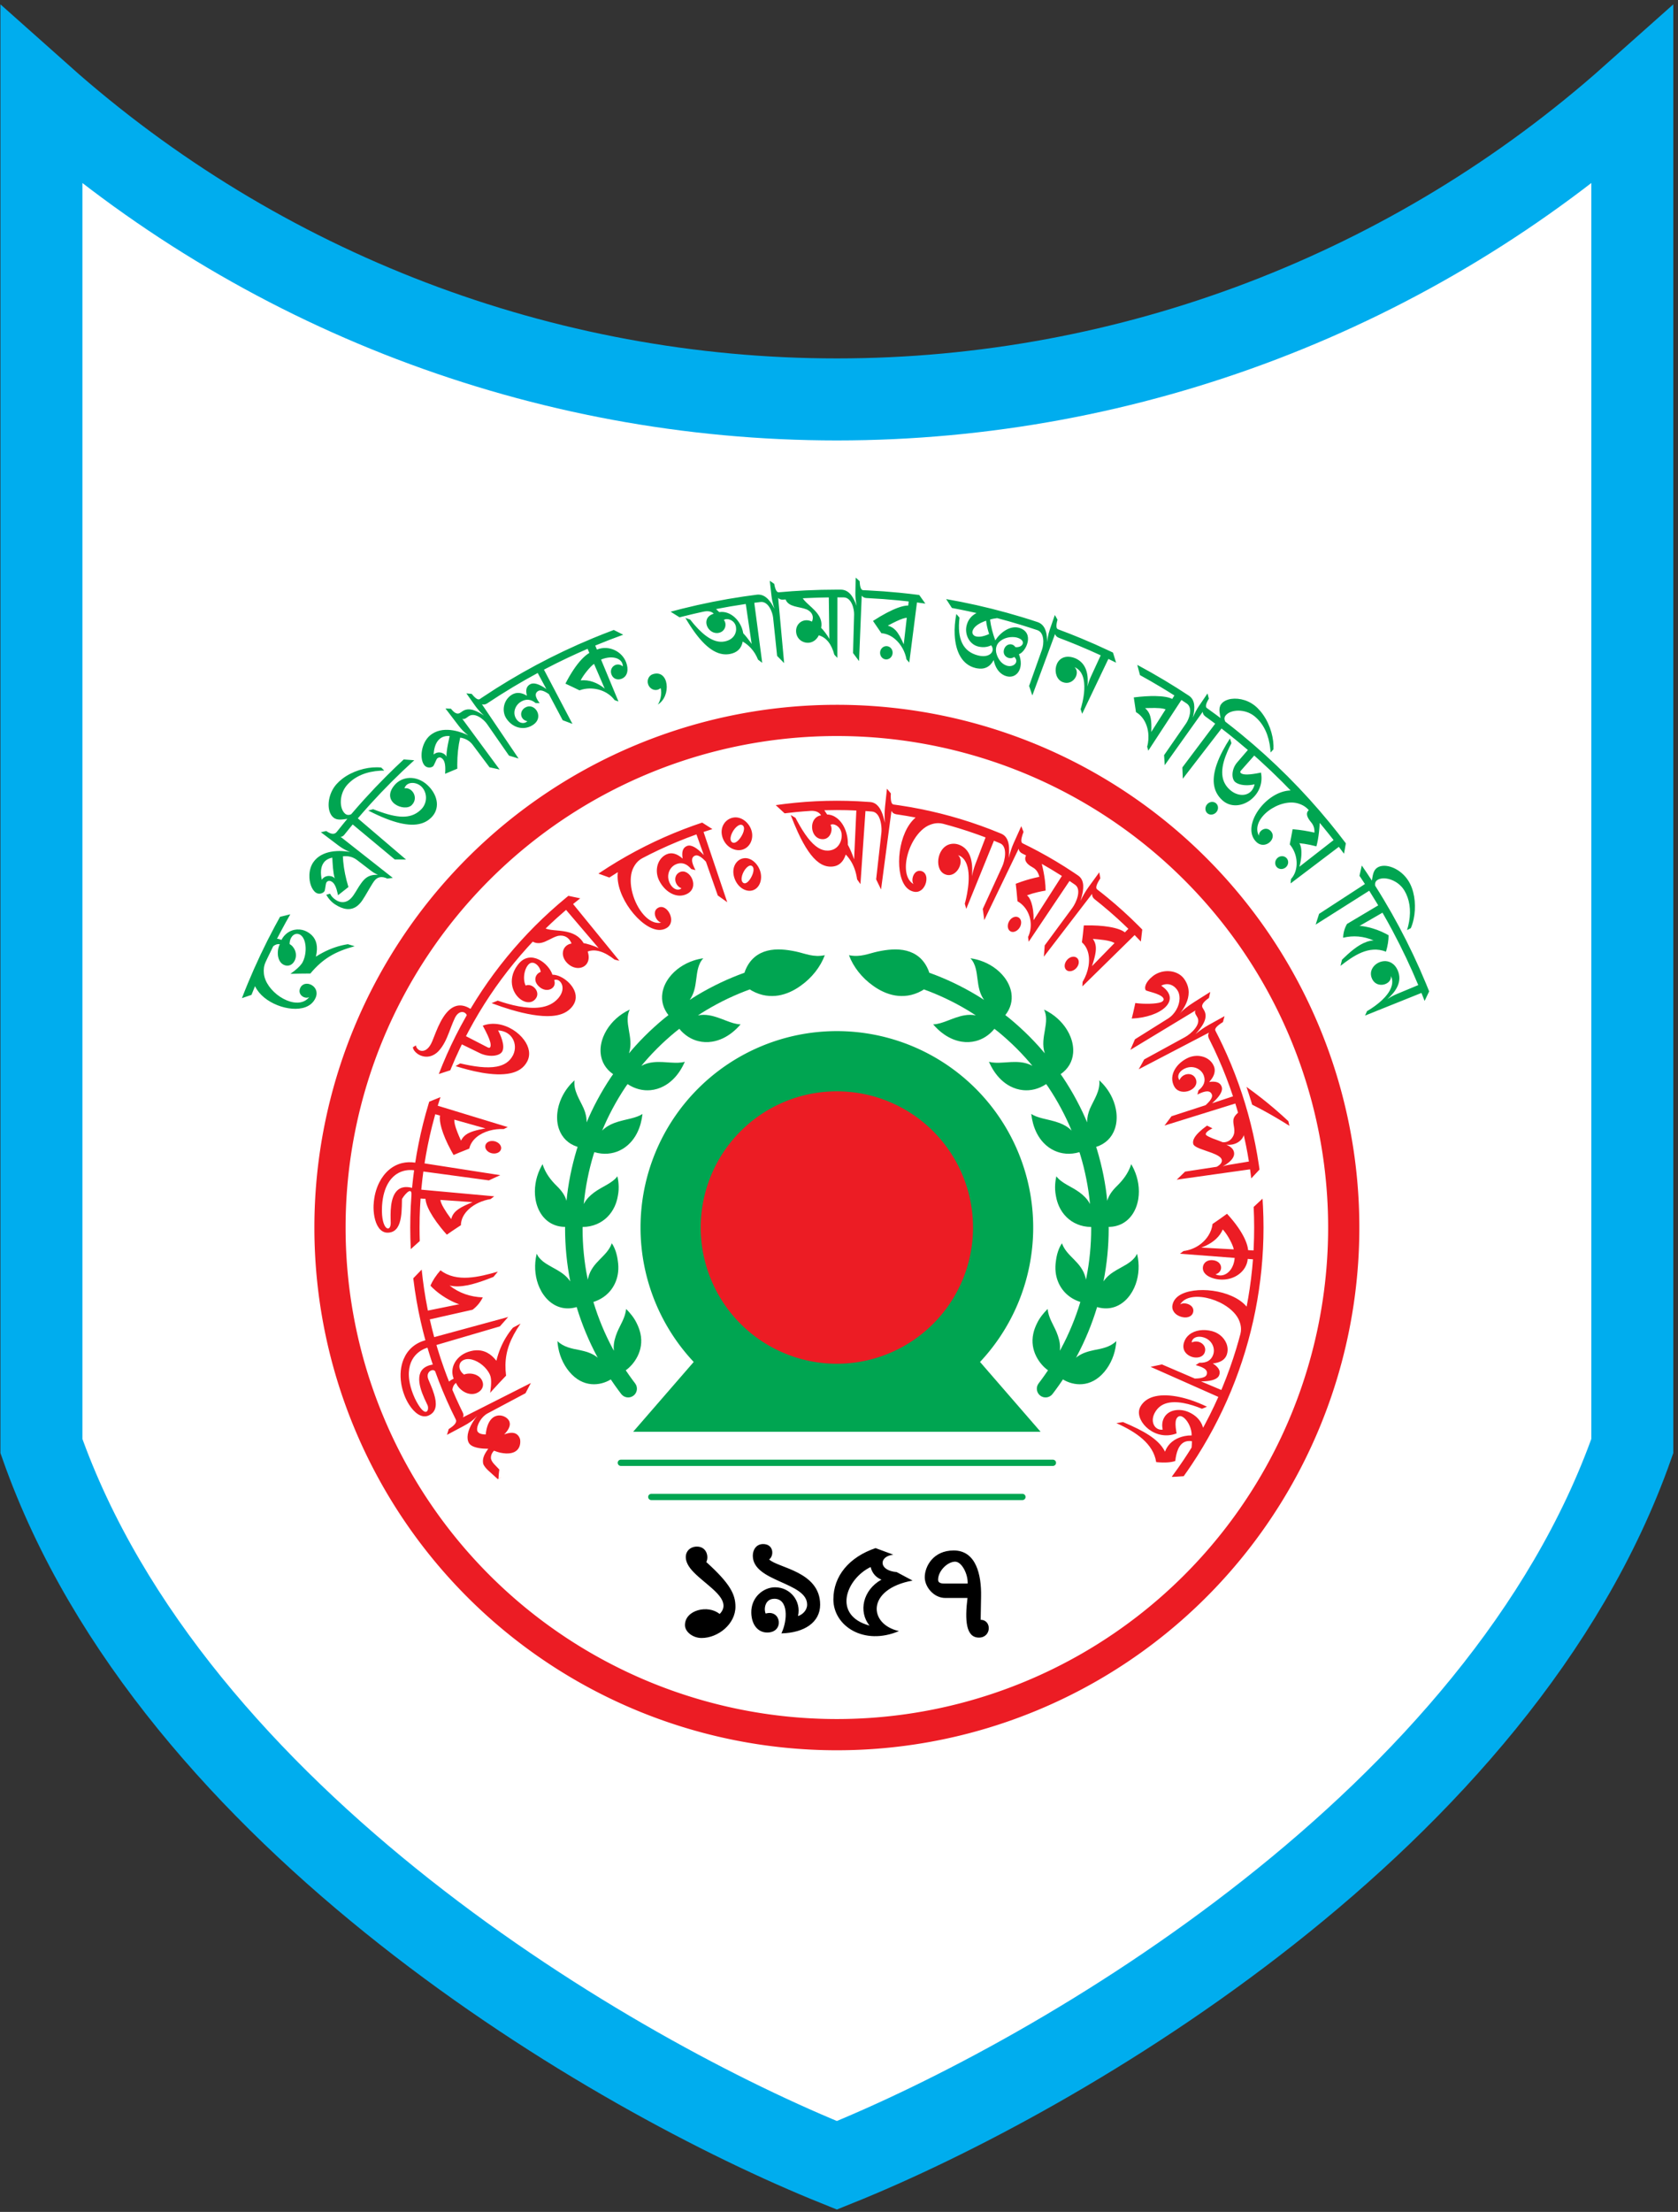
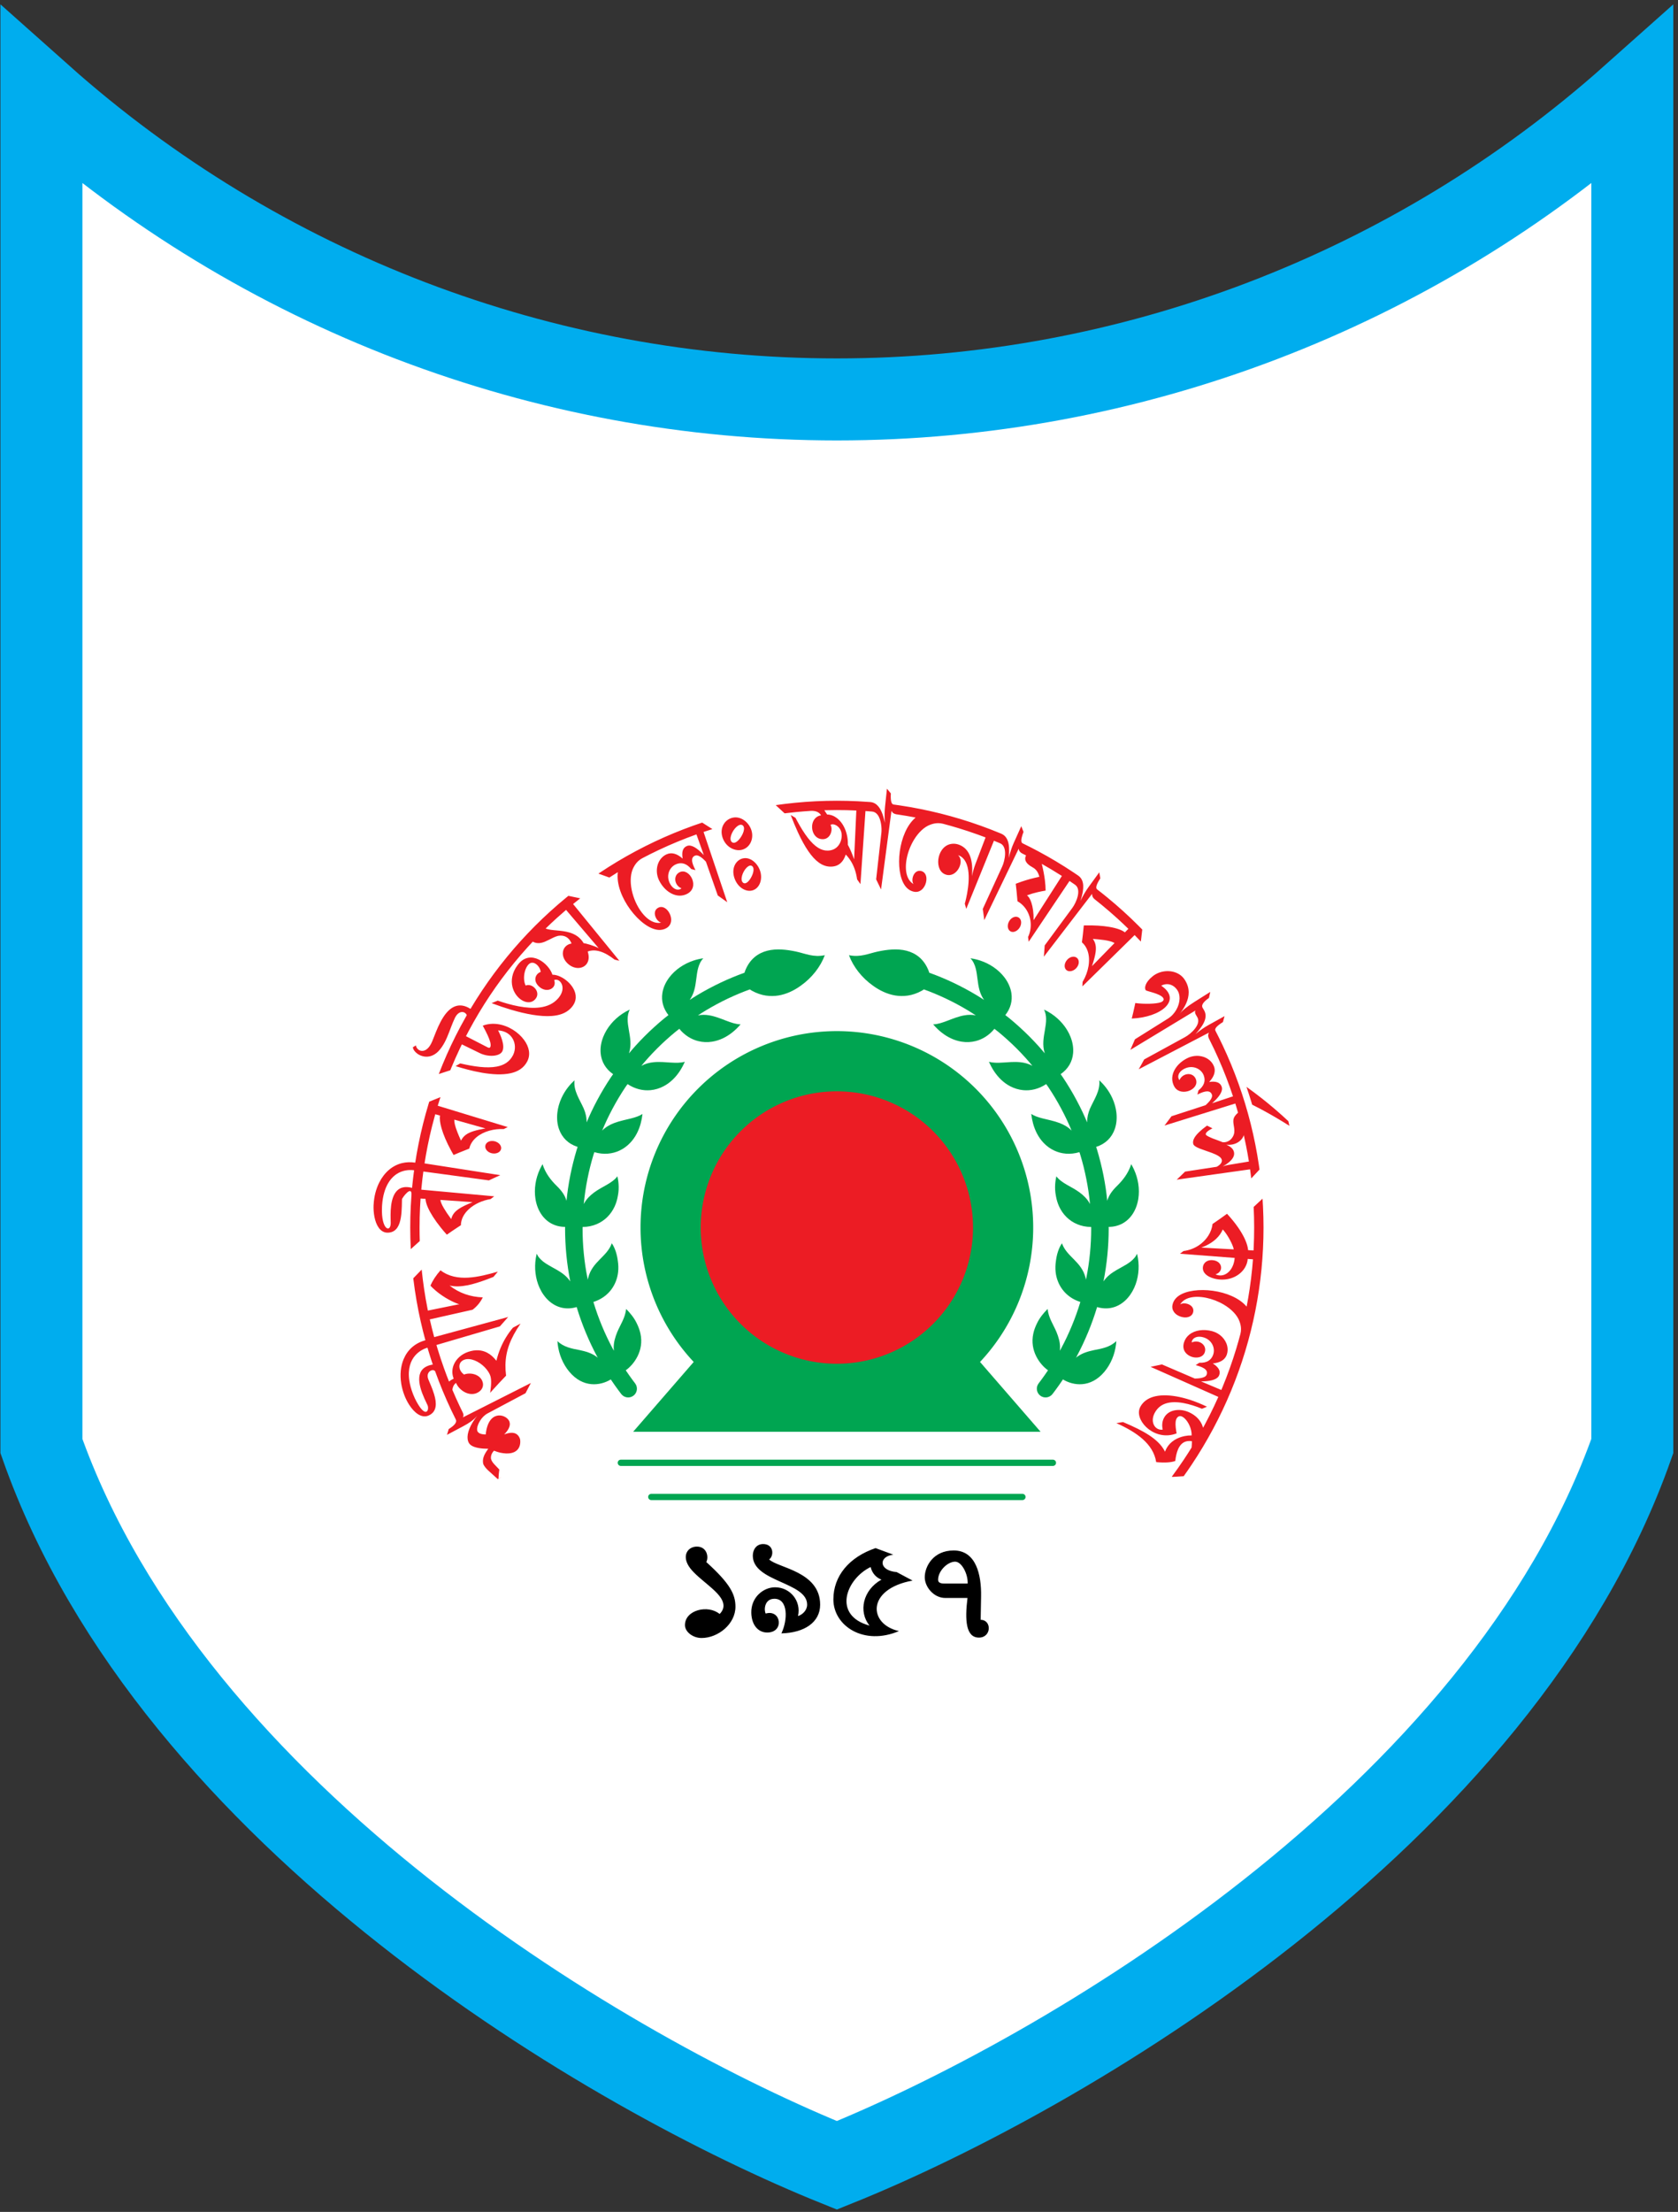
<svg xmlns="http://www.w3.org/2000/svg" width="250" height="329.39" viewBox="0 0 66.146 87.151" version="1.1" id="svg1" xml:space="preserve">
  <rect x="0" y="0" width="66.146" height="87.151" fill="#333333" stroke="none" />
  <title id="title1">Shaheed Bir Uttam Lt. Anwar Girls College - শহীদ বীর উত্তম লেঃ আনোয়ার গার্লস কলেজ</title>
  <defs id="defs1" />
  <g id="layer1" transform="translate(50.979,-515.831)">
    <g id="g1" transform="matrix(0.296,0,0,0.296,-35.103,445.788)">
      <path id="path54" style="font-weight:bold;font-size:31.471px;line-height:1.25;font-family:'Ruposhi Bangla Pr UNI';-inkscape-font-specification:'Ruposhi Bangla Pr UNI Bold';fill:#ffffff;stroke-width:0.395" d="m 342.844,178.364 c -1.637,0 -3.224,1.269 -3.224,2.45 0,0.636 0.517,1.046 0.948,1.47 h -2.054 c -0.432,0 -0.664,-0.374 -0.695,-1.122 l -0.506,-0.442 0.016,2.797 c 0.003,0.569 0.079,1.127 0.237,1.675 -0.338,-0.69 -1.658,-3.002 -3.698,-3.002 -1.451,0 -2.955,1.431 -2.955,2.449 0,0.453 0.406,0.79 0.743,0.79 0.165,0 0.894,-0.411 1.027,-0.411 0.327,0 0.49,0.19 0.49,0.569 0,0.4 -0.332,0.922 -0.996,1.565 l 1.644,0.505 c 0.906,-1.127 1.828,-2.081 2.765,-2.86 0.474,0.495 0.711,1.069 0.711,1.722 v 2.307 c 0,0.232 0.036,0.581 0.126,0.932 -0.648,-0.851 -1.247,-1.059 -2.212,-1.059 -0.775,0 -1.105,0.079 -1.912,0.079 -1.191,0 -1.786,-0.616 -1.786,-1.533 0,-0.421 0.089,-0.769 0.269,-1.043 l -0.379,-0.332 c -0.284,0.537 -0.427,1.08 -0.427,1.628 0,1.717 0.806,2.576 2.418,2.576 0.877,0 2.402,-0.206 3.066,-0.206 0.716,0 1.164,0.379 1.343,1.138 l 0.537,0.49 v -8.455 c 0.084,0.147 0.248,0.221 0.49,0.221 h 1.628 v 6.953 l 0.98,1.106 v -8.059 h 9.987 l -0.885,-0.98 h -9.245 c -0.284,-0.137 -0.427,-0.348 -0.427,-0.632 0,-0.995 1.328,-2.212 2.765,-2.212 1.454,0 2.876,0.716 4.267,2.149 v -0.537 c -1.062,-1.391 -3.157,-2.687 -5.057,-2.687 z m 118.08,2.5e-4 c -1.637,0 -3.224,1.269 -3.224,2.449 0,0.636 0.517,1.046 0.948,1.47 h -2.07 c -0.253,0 -0.406,-0.374 -0.458,-1.122 l -0.49,-0.442 0.016,1.928 c 0.004,0.485 0.069,1.038 0.206,1.659 -0.349,-0.862 -0.848,-2.023 -1.928,-2.023 h -7.317 l 0.885,0.98 h 4.93 v 0.522 c -0.811,0.074 -2.228,0.853 -4.251,2.339 l 1.185,1.486 c 1.748,0 3.193,1.54 3.666,3.002 l 0.427,0.348 v -7.696 h 0.774 c 0.96,0 1.343,1.452 1.343,2.149 v 4.899 l 0.853,0.995 0.016,-8.328 c 0.137,0.19 0.342,0.284 0.616,0.284 h 1.486 v 6.953 l 0.98,1.106 v -8.059 h 4.188 v 2.086 c 0,1.112 0.766,2.039 1.454,2.039 0.339,0 1.23,-0.258 2.054,-1.454 0.826,1.38 -0.263,2.639 -1.896,2.639 -2.323,0 -3.227,-2.257 -3.713,-4.63 l -0.506,-0.348 c 0.293,2.913 1.195,6.605 4.425,6.605 2.991,0 3.698,-4.119 1.264,-5.91 -0.822,1.18 -1.433,1.77 -1.833,1.77 -0.137,0 -0.206,-0.079 -0.206,-0.237 v -2.56 h 6.215 c -2.014,2.26 -1.396,7.664 1.69,7.664 1.77,0 1.726,-2.292 0.364,-2.292 -0.97,0 -1.152,1.131 -0.617,1.517 -2.574,-0.649 -1.653,-5.313 0.443,-6.495 0.411,-0.242 0.869,-0.395 1.375,-0.395 h 0.044 c 0,0.527 0.453,0.79 1.359,0.79 0.442,0 0.848,0.174 1.217,0.522 -0.756,0.598 -1.286,1.041 -2.118,1.833 l 1.249,1.533 c 1.793,0 3.439,1.215 3.698,2.639 l 0.443,0.379 v -7.696 h 1.059 l -0.885,-0.98 H 459.375 c -0.284,-0.137 -0.427,-0.348 -0.427,-0.632 0,-0.995 1.328,-2.212 2.766,-2.212 1.454,0 2.876,0.716 4.267,2.149 v -0.537 c -1.062,-1.391 -3.157,-2.686 -5.057,-2.686 z m 23.941,2.449 c 0,0.636 0.517,1.046 0.948,1.47 h -2.212 l 0.885,0.98 h 1.217 v 6.953 l 0.98,1.106 v -8.059 h 2.118 v 4.614 c 0.306,0.537 0.743,0.975 1.312,1.312 0.39,-1.275 1.133,-2.349 2.228,-3.224 -0.607,1.303 -0.241,3.005 0.284,4.694 l 0.648,0.537 c -0.406,-2.07 -0.684,-4.39 1.059,-5.973 -0.579,-0.548 -1.138,-0.964 -1.675,-1.249 -1.589,0.993 -2.705,2.435 -2.829,2.671 0.011,-0.042 0.016,-0.089 0.016,-0.142 v -3.24 h 9.956 v 2.971 c 0,0.453 0.047,0.901 0.142,1.343 -0.489,-1.356 -1.295,-2.661 -2.892,-2.671 -2.467,-0.015 -2.442,3.413 -0.348,3.413 1.549,0 1.702,-1.98 0.695,-2.339 2.293,0 2.924,4.111 2.987,4.567 l 0.458,0.442 v -7.727 h 1.059 l -0.885,-0.98 h -14.476 c -0.284,-0.137 -0.427,-0.348 -0.427,-0.632 0,-0.995 1.328,-2.212 2.766,-2.212 1.454,0 2.876,0.716 4.267,2.149 v -0.537 c -1.062,-1.391 -3.157,-2.686 -4.926,-2.686 -1.768,0 -3.355,1.269 -3.355,2.449 z m -126.518,-0.095 0.016,2.797 c 0.003,0.569 0.079,1.127 0.237,1.675 -0.338,-0.69 -1.658,-3.002 -3.698,-3.002 -1.451,0 -2.955,1.431 -2.955,2.449 0,0.453 0.406,0.79 0.743,0.79 0.165,0 0.894,-0.411 1.027,-0.411 0.327,0 0.49,0.19 0.49,0.569 0,0.4 -0.332,0.922 -0.996,1.565 l 1.644,0.505 c 0.906,-1.127 1.828,-2.081 2.765,-2.86 0.474,0.495 0.714,1.069 0.711,1.722 l -0.016,3.54 0.916,0.996 v -8.012 c 0.084,0.147 0.248,0.221 0.49,0.221 h 0.3 c 0.96,0 1.343,1.452 1.343,2.149 v 4.899 l 0.853,0.995 0.016,-8.328 c 0.137,0.19 0.342,0.285 0.616,0.285 h 7.25 v 2.316 c -0.504,-1.017 -1.004,-1.526 -1.498,-1.526 -0.546,0 -0.871,0.354 -1.059,1.059 -0.4,-0.727 -0.922,-1.09 -1.564,-1.09 -1.209,0 -2.181,1.036 -2.181,2.165 0,1.403 0.967,2.513 2.386,2.513 2.065,0 1.745,-2.402 0.395,-2.402 -0.927,0 -1.379,1.01 -0.663,1.628 -0.464,0.116 -1.075,-0.216 -1.075,-1.027 0,-0.894 0.818,-1.517 1.659,-1.517 0.748,0 1.259,0.363 1.533,1.09 l 0.443,0.269 c -0.066,-0.555 -0.141,-1.438 0.616,-1.438 0.316,0 0.643,0.332 0.98,0.996 l -0.032,3.761 0.932,0.996 v -7.791 h 5.958 v 0.569 c -1.032,0.137 -2.486,0.89 -4.362,2.26 l 1.248,1.549 c 1.679,0.164 3.308,1.367 3.73,2.971 l 0.411,0.348 v -5.768 c 1.615,0 2.632,0.917 2.26,1.833 -0.454,-0.855 -1.754,-0.584 -1.754,0.458 0,0.607 0.479,0.948 1.027,0.948 0.888,0 1.312,-0.828 1.312,-1.722 0,-1.603 -1.349,-2.892 -2.845,-2.892 v -0.553 h 3.698 l -0.885,-0.98 h -18.395 c -0.253,0 -0.406,-0.374 -0.458,-1.122 l -0.49,-0.442 0.016,1.928 c 0.004,0.485 0.068,1.038 0.205,1.659 -0.349,-0.862 -0.848,-2.023 -1.928,-2.023 h -0.174 c -0.499,0 -0.663,-0.369 -0.695,-1.122 z m 42.146,0 0.016,1.928 c 0.004,0.485 0.069,1.038 0.206,1.659 -0.349,-0.862 -0.848,-1.983 -1.928,-2.023 h -10.746 l 0.885,0.98 h 3.002 c 0.601,0 1.006,0.174 1.217,0.521 -1.556,0.155 -1.532,2.513 0.142,2.513 0.92,0 1.261,-0.958 0.948,-1.486 0.425,-0.213 1.359,0.236 1.359,1.138 0,0.749 -0.542,1.564 -1.77,1.564 -1.38,0 -2.613,-1.217 -3.698,-3.65 l -0.522,-0.348 c 1.085,3.793 2.618,5.689 4.599,5.689 0.98,0 1.627,-0.427 1.944,-1.28 0.832,0.664 1.385,1.517 1.659,2.56 l 0.506,0.474 v -7.696 h 0.774 c 0.96,0 1.343,1.452 1.343,2.149 v 4.899 l 0.853,0.996 0.016,-8.328 c 0.137,0.19 0.342,0.284 0.616,0.284 h 0.274 c 0.304,1.06 1.705,1.011 2.595,1.468 0.635,0.369 0.838,0.932 0.544,1.55 -0.999,-0.561 -2.118,0.082 -2.118,1.185 0,1.522 2.102,2.119 2.939,0.585 0.969,0.306 1.643,1.138 2.023,2.497 l 0.411,0.411 v -7.696 h 0.774 c 0.96,0 1.343,1.452 1.343,2.149 v 4.899 l 0.853,0.995 0.016,-8.328 c 0.137,0.19 0.342,0.284 0.616,0.284 h 5.199 v 0.522 c -0.811,0.074 -2.228,0.853 -4.251,2.339 l 1.185,1.486 c 1.748,0 3.193,1.54 3.666,3.002 l 0.427,0.348 v -7.696 h 1.043 l -0.885,-0.98 h -6.858 c -0.253,0 -0.406,-0.374 -0.458,-1.122 l -0.49,-0.442 0.016,1.928 c 0.004,0.485 0.068,1.038 0.205,1.659 -0.349,-0.862 -0.848,-1.983 -1.928,-2.023 h -7.617 c -0.253,0 -0.406,-0.374 -0.458,-1.122 z m 34.577,0 0.016,1.928 c 0.004,0.485 0.068,1.038 0.205,1.659 -0.298,-0.905 -0.822,-2.023 -1.928,-2.023 h -11.473 l 0.885,0.98 h 3.097 c -0.579,0.506 -0.869,1.138 -0.869,1.896 0,1.087 0.849,2.197 2.054,2.197 0.622,0 1.148,-0.184 1.58,-0.553 0.738,0.537 0.314,1.659 -1.312,1.659 -2.044,0 -3.176,-1.391 -3.397,-4.172 l -0.474,-0.379 c 0,3.614 1.471,6.179 3.903,6.179 1.159,0 1.86,-0.521 2.102,-1.564 0.457,0.875 1.214,1.517 2.197,1.517 1.492,0 1.986,-1.648 0.743,-3.145 0.807,-0.56 1.068,-3.208 -0.948,-3.208 -1.177,0 -2.124,1.244 -2.465,2.37 -0.528,-0.745 -0.972,-1.532 -1.296,-2.386 0.153,-0.131 0.554,-0.307 0.806,-0.411 h 5.168 c 0.927,0 1.343,1.378 1.343,2.149 v 4.899 l 0.853,0.995 0.016,-8.328 c 0.137,0.19 0.342,0.284 0.616,0.284 h 5.578 v 2.971 c 0,0.453 0.047,0.901 0.142,1.343 -0.489,-1.356 -1.295,-2.645 -2.892,-2.671 -2.467,0 -2.442,3.413 -0.348,3.413 1.549,0 1.703,-1.98 0.695,-2.339 2.293,0 2.924,4.111 2.987,4.567 l 0.458,0.442 v -7.727 h 1.059 l -0.885,-0.98 h -7.269 c -0.253,0 -0.406,-0.374 -0.458,-1.122 z m -119.934,1.564 0.802,0.98 h 1.161 c -2.014,2.26 -1.396,7.664 1.69,7.664 1.77,0 1.726,-2.292 0.364,-2.292 -0.97,0 -1.152,1.131 -0.616,1.517 -2.574,-0.649 -1.653,-5.313 0.442,-6.495 0.411,-0.242 0.869,-0.395 1.375,-0.395 h 2.152 c 0.316,0.158 0.511,0.369 0.585,0.632 -0.892,0 -2.102,0.651 -2.102,1.612 0,0.57 0.409,1.011 1.09,1.011 0.96,0 1.58,-0.836 1.58,-1.517 0.762,-0.431 1.675,-0.165 1.675,0.585 0,0.969 -1.574,1.928 -2.939,1.928 -0.495,0 -1.19,-0.253 -2.086,-0.758 l 1.154,2.276 c 2.581,0.623 4.095,1.545 6.1,3.35 l -0.237,-0.885 c -0.948,-1.085 -2.128,-2.017 -3.54,-2.797 1.538,-0.369 2.307,-1.191 2.307,-2.465 0,-1.245 -0.977,-2.402 -2.434,-2.402 -0.021,-0.242 -0.063,-0.432 -0.126,-0.569 h 3.429 l -0.885,-0.98 z m 78.404,0.98 h 3.713 l 0.006,5.136 c -0.301,-0.598 -0.593,-1.101 -0.875,-1.501 0,-1.625 -1.136,-3.134 -2.528,-3.176 z m 10.777,0 h 3.208 v 5.28 c -0.245,-0.489 -0.862,-1.273 -1.043,-1.424 0.425,-1.806 -1.672,-2.87 -2.165,-3.856 z m 72.014,0 h 2.718 v 5.517 c -0.977,-1.266 -1.949,-1.866 -2.402,-1.866 0.52,-0.52 1.044,-0.949 1.691,-1.438 -0.432,-0.601 -1.101,-1.338 -2.007,-2.212 z m -141.799,0.043 c 0.382,0.003 0.764,0.158 1.138,0.51 -0.674,0.576 -1.385,1.121 -1.96,1.802 0.192,-0.384 -0.201,-1.28 -1.043,-1.28 0.594,-0.623 1.229,-1.037 1.865,-1.031 z m 21.034,0 c 0.382,0.003 0.764,0.158 1.138,0.51 -0.674,0.576 -1.385,1.121 -1.96,1.802 0.192,-0.384 -0.201,-1.28 -1.043,-1.28 0.594,-0.623 1.229,-1.037 1.865,-1.031 z m -12.548,0.305 c 1.064,4.288 2.708,6.432 4.93,6.432 1.634,0 2.608,-1.295 2.608,-3.002 0,-1.93 -1.312,-3.224 -2.797,-3.224 -2.453,0 -2.401,3.35 -0.474,3.35 1.36,0 1.663,-1.616 0.853,-2.165 0.84,-0.446 1.707,0.475 1.707,1.406 0,1.051 -0.901,1.991 -2.086,1.991 -1.983,0 -3.138,-1.506 -4.219,-4.441 z m 84.23,0.316 c 0.207,0.62 0.592,1.26 0.774,1.549 -0.579,0.464 -1.091,0.695 -1.533,0.695 -0.441,0 -0.6,-0.32 -0.6,-0.522 0,-0.548 0.453,-1.122 1.359,-1.722 z m 4.33,1.027 c 1.188,0 1.121,1.045 0.111,1.217 -0.521,-0.447 -1.309,-0.064 -1.31,0.702 -8.5e-4,0.932 1.128,1.117 1.547,0.531 0.822,0.365 0.396,1.343 -0.6,1.343 -0.733,0 -1.429,-0.521 -1.817,-1.233 -0.302,-0.631 -0.154,-1.108 0.015,-1.391 0.537,-0.895 1.597,-1.169 2.055,-1.169 z m -54.647,0.395 v 3.417 c -0.531,-1.009 -1.379,-1.854 -2.418,-2.201 0.522,-0.435 1.917,-1.14 2.418,-1.217 z m 40.456,0 v 3.397 c -0.872,-1.439 -1.371,-1.987 -2.307,-2.165 1.411,-0.913 1.895,-1.147 2.307,-1.233 z m 35.035,0 v 3.397 c -0.872,-1.439 -1.371,-1.987 -2.307,-2.165 1.411,-0.913 1.895,-1.147 2.307,-1.233 z m -37.232,3.84 c -0.467,0 -0.845,0.379 -0.845,0.845 3e-5,0.467 0.379,0.845 0.845,0.845 0.467,-3e-5 0.845,-0.379 0.845,-0.845 -2e-5,-0.467 -0.379,-0.845 -0.845,-0.845 z m -31.603,0.046 c -0.571,-0.008 -1.035,0.463 -1.035,1.035 0,0.572 0.463,1.035 1.035,1.035 0.14,-8e-5 0.278,-0.029 0.406,-0.085 0,0.741 -0.674,1.634 -1.096,1.877 2.426,-0.486 2.768,-3.835 0.689,-3.862 z m 93.55,0.128 c -0.467,0 -0.845,0.379 -0.845,0.845 0,0.467 0.379,0.845 0.845,0.845 0.467,0 0.845,-0.379 0.845,-0.845 0,-0.467 -0.379,-0.845 -0.845,-0.845 z m -11.971,1.659 c -0.463,-3e-5 -0.838,0.375 -0.838,0.838 -3e-5,0.463 0.375,0.838 0.838,0.838 0.463,-1.1e-4 0.837,-0.375 0.837,-0.838 5e-5,-0.463 -0.375,-0.838 -0.837,-0.838 z" transform="translate(-358.775,455.083)" />
      <path id="path62" style="font-weight:bold;font-size:33.559px;line-height:1.25;font-family:'Ruposhi Bangla Pr UNI';-inkscape-font-specification:'Ruposhi Bangla Pr UNI Bold';fill:#ffffff;stroke-width:0.412" d="m 318.797,255.681 c -1.301,0 -3.069,0.417 -3.069,1.609 0,1.683 2.54,1.517 3.845,1.468 1.015,0 0.996,1.007 0.544,1.007 h -6.171 c -0.341,0 -0.545,-0.391 -0.611,-1.172 l -0.495,-0.462 v 2.013 c 0,0.701 0.056,1.304 0.33,1.897 -0.781,-1.518 -1.65,-2.244 -2.409,-2.244 -0.495,0 -1.094,0.495 -1.798,1.485 -0.414,-0.978 -0.861,-1.518 -2.178,-1.518 h -1.601 l 0.924,1.023 h 0.875 c 0.77,0 1.238,0.303 1.403,0.908 -2.764,1.745 -1.319,3.135 -0.231,3.135 0.757,0 1.103,-0.507 1.271,-1.238 0.22,0.814 0.676,1.238 1.237,1.238 1.201,0 2.363,-1.412 -0.033,-2.97 0.275,-0.407 0.55,-0.61 0.825,-0.61 0.489,0 1.369,1.009 1.369,1.914 v 4.719 l 0.957,1.039 0.017,-8.365 c 0.099,0.154 0.27,0.231 0.512,0.231 h 3.036 c 0.33,0.165 0.533,0.385 0.61,0.66 -0.932,0 -2.194,0.679 -2.194,1.683 0,0.595 0.427,1.056 1.139,1.056 1.002,0 1.65,-0.873 1.65,-1.584 0.796,-0.45 1.749,-0.173 1.749,0.611 0,1.012 -1.643,2.013 -3.069,2.013 -0.517,0 -1.243,-0.264 -2.178,-0.792 l 1.205,2.376 c 2.695,0.65 4.275,1.613 6.369,3.498 l -0.247,-0.924 c -0.99,-1.133 -2.222,-2.106 -3.696,-2.92 1.606,-0.385 2.409,-1.243 2.409,-2.574 0,-1.3 -1.02,-2.508 -2.541,-2.508 -0.022,-0.253 -0.066,-0.451 -0.132,-0.594 h 4.686 v 7.26 l 0.99,1.155 v -8.415 h 2.211 v 4.818 c 0.319,0.561 0.775,1.017 1.369,1.369 0.407,-1.331 1.182,-2.453 2.326,-3.366 -0.634,1.361 -0.252,3.138 0.297,4.9 l 0.677,0.561 c -0.424,-2.161 -0.714,-4.584 1.105,-6.237 -0.605,-0.572 -1.188,-1.006 -1.749,-1.303 -1.659,1.037 -2.824,2.542 -2.953,2.788 0.011,-0.044 0.017,-0.094 0.017,-0.149 v -3.382 h 5.016 l -0.924,-1.023 h -7.474 c 0,-2.53 -2.387,-4.084 -5.214,-4.084 z m 21.202,0 c -1.301,0 -3.069,0.417 -3.069,1.609 0,1.683 2.54,1.517 3.845,1.468 1.015,0 0.996,1.007 0.544,1.007 h -6.369 l 0.924,1.023 h 5.148 v 0.545 c -0.847,0.077 -2.326,0.891 -4.438,2.442 l 1.238,1.551 c 1.825,0 3.334,1.608 3.828,3.135 l 0.445,0.363 v -8.035 h 2.211 v 7.26 l 0.99,1.155 v -8.415 h 6.088 v 0.545 c -0.847,0.077 -2.326,0.891 -4.438,2.442 l 1.238,1.551 c 1.825,0 3.334,1.608 3.828,3.135 l 0.445,0.363 v -8.035 h 1.089 l -0.924,-1.023 h -7.408 c 0,-2.53 -2.387,-4.084 -5.214,-4.084 z m 144.458,0 -5.018,3.374 h 2.178 l 3.36,-3.374 z m -126.653,0.345 c -0.6,0.303 -0.996,2.103 0.693,2.734 1.396,0.482 2.92,0.083 4.348,0.016 0.99,-0.046 1.288,0.578 0.963,0.989 h -7.722 l 0.924,1.023 h 3.432 v 2.194 c 0,1.055 0.762,2.112 1.518,2.112 1.076,0 2.108,-1.465 2.145,-1.518 0.874,1.443 -0.347,2.755 -1.964,2.755 -2.39,0 -3.361,-2.235 -3.894,-4.834 l -0.528,-0.347 c 0.239,2.257 1.016,6.88 4.603,6.88 3.095,0 3.869,-4.307 1.336,-6.171 -0.858,1.232 -1.501,1.848 -1.93,1.848 -0.121,0 -0.181,-0.083 -0.181,-0.247 v -2.673 h 14.047 c 0.318,1.106 1.78,1.055 2.71,1.533 0.663,0.385 0.875,0.973 0.568,1.618 -1.043,-0.585 -2.211,0.086 -2.211,1.237 0,1.589 2.194,2.213 3.069,0.611 1.012,0.319 1.716,1.188 2.112,2.607 l 0.429,0.429 v -8.035 h 1.105 l -0.924,-1.023 h -17.787 c 0.087,-2.817 -3.601,-2.119 -5.412,-2.063 -1.754,0.055 -1.665,-1.126 -1.139,-1.452 z m -39.223,0.587 c 4.122,0 4.521,2.374 4.521,3.152 h -2.096 c 0.448,-2.469 -2.611,-2.199 -4.158,-2.145 -1.116,0.024 -0.953,-1.007 1.733,-1.007 z m 21.202,0 c 4.122,0 4.521,2.374 4.521,3.152 h -2.096 c 0.448,-2.469 -2.611,-2.199 -4.158,-2.145 -1.116,0.024 -0.953,-1.007 1.733,-1.007 z m 82.78,1.518 0.017,2.013 c 0.004,0.506 0.071,1.084 0.214,1.733 -0.365,-0.9 -0.885,-2.112 -2.013,-2.112 l -11.22,-2.5e-4 0.924,1.023 h 3.135 c 0.627,0 1.05,0.181 1.27,0.544 -1.625,0.162 -1.6,2.624 0.148,2.624 0.96,0 1.316,-1 0.99,-1.551 0.444,-0.222 1.419,0.247 1.419,1.188 0,0.782 -0.566,1.633 -1.848,1.633 -1.441,0 -2.728,-1.271 -3.861,-3.812 l -0.545,-0.363 c 1.133,3.96 2.734,5.94 4.802,5.94 1.023,0 1.699,-0.445 2.029,-1.336 0.869,0.693 1.447,1.584 1.733,2.673 l 0.528,0.495 v -8.035 h 0.808 c 1.003,0 1.403,1.516 1.403,2.244 v 5.115 l 0.891,1.04 0.017,-8.695 c 0.143,0.198 0.358,0.297 0.644,0.297 h 2.361 c -2.103,2.359 -1.458,8.002 1.764,8.002 1.848,0 1.803,-2.392 0.38,-2.392 -1.013,0 -1.203,1.18 -0.644,1.584 -2.688,-0.677 -1.726,-5.547 0.462,-6.782 0.429,-0.253 0.907,-0.412 1.435,-0.412 h 5.412 v 3.102 c 0,0.473 0.049,0.941 0.148,1.403 -0.511,-1.415 -1.353,-2.762 -3.019,-2.788 -2.576,0 -2.55,3.564 -0.363,3.564 1.617,0 1.778,-2.068 0.726,-2.442 2.395,0 3.053,4.292 3.119,4.769 l 0.478,0.462 v -8.068 h 0.808 c 1.003,0 1.403,1.516 1.403,2.244 v 5.115 l 0.891,1.039 0.017,-8.695 c 0.143,0.198 0.357,0.297 0.643,0.297 h 0.511 c 0,0.55 0.473,0.825 1.419,0.825 0.462,0 0.885,0.182 1.27,0.545 -0.789,0.625 -1.343,1.087 -2.211,1.914 l 1.304,1.601 c 1.872,0 3.59,1.269 3.861,2.755 l 0.462,0.396 v -8.035 h 0.808 c 1.003,0 1.403,1.516 1.403,2.244 v 5.115 l 0.891,1.039 0.017,-8.695 c 0.143,0.198 0.358,0.297 0.644,0.297 h 5.428 v 0.544 c -0.847,0.077 -2.326,0.891 -4.438,2.442 l 1.238,1.551 c 1.825,0 3.334,1.608 3.828,3.135 l 0.445,0.363 v -8.035 h 1.089 l -0.924,-1.023 h -7.161 c -0.264,0 -0.424,-0.391 -0.479,-1.172 l -0.511,-0.462 0.017,2.013 c 0.004,0.506 0.072,1.084 0.215,1.733 -0.365,-0.9 -0.885,-2.112 -2.013,-2.112 h -7.607 c -0.264,0 -0.423,-0.391 -0.478,-1.172 l -0.512,-0.462 0.017,2.013 c 0.004,0.506 0.071,1.084 0.214,1.733 -0.365,-0.9 -0.885,-2.112 -2.013,-2.112 l -13.249,2.5e-4 c -0.264,-3e-5 -0.424,-0.391 -0.479,-1.172 z m 45.16,0 v 2.046 c 0,0.957 0.093,1.656 0.281,2.096 -0.567,-1.411 -1.505,-2.558 -3.234,-2.558 -1.345,0 -2.558,1.266 -2.558,2.574 0,1.125 0.546,1.551 0.858,1.551 0.183,0 1.457,-1.039 2.095,-1.039 0.22,0 0.33,0.11 0.33,0.33 0,0.419 -0.902,1.647 -1.914,2.475 l 1.436,1.32 c 2.405,-2.921 1.419,-5.582 -1.221,-4.735 0.106,-0.657 0.674,-1.155 1.584,-1.155 1.136,0 2.348,1.273 2.343,2.591 l -0.017,4.274 0.957,1.039 v -8.365 c 0.066,0.143 0.225,0.214 0.478,0.214 h 0.33 c 1.003,0 1.403,1.516 1.403,2.244 v 5.115 l 0.891,1.039 0.017,-8.695 c 0.143,0.198 0.357,0.297 0.643,0.297 h 7.57 v 2.418 c -0.527,-1.062 -1.048,-1.593 -1.564,-1.593 -0.57,0 -0.91,0.37 -1.106,1.105 -0.418,-0.759 -0.962,-1.139 -1.633,-1.139 -1.263,0 -2.277,1.082 -2.277,2.261 0,1.464 1.01,2.624 2.491,2.624 2.156,0 1.822,-2.508 0.412,-2.508 -0.968,0 -1.44,1.055 -0.693,1.7 -0.484,0.121 -1.122,-0.225 -1.122,-1.073 0,-0.933 0.854,-1.584 1.733,-1.584 0.781,0 1.314,0.379 1.6,1.138 l 0.462,0.281 c -0.069,-0.579 -0.147,-1.502 0.644,-1.502 0.33,0 0.671,0.347 1.023,1.04 l -0.033,3.927 0.974,1.04 v -8.134 h 1.155 c 0.162,0.301 0.339,0.551 0.66,0.693 0.667,0.246 1.437,-0.006 2.063,0.544 0.622,0.526 0.398,1.144 0.363,1.204 -0.31,0.378 -0.417,0.549 -0.776,0.99 -0.157,0.181 -0.545,0.611 -0.693,0.611 -0.231,0 -0.424,-0.292 -0.578,-0.875 l -0.528,0.495 c 0.594,1.309 1.232,1.964 1.914,1.964 0.883,0 1.938,-2.722 2.871,-2.722 0.319,0 0.577,0.225 0.775,0.676 l -0.033,3.515 0.974,1.039 v -8.134 h 1.105 l -0.924,-1.023 h -17.325 c -0.264,0 -0.423,-0.391 -0.478,-1.172 l -0.512,-0.462 0.017,2.013 c 0.004,0.506 0.072,1.084 0.215,1.733 -0.365,-0.9 -0.885,-2.112 -2.013,-2.112 h -0.33 c -0.353,0 -0.55,-0.407 -0.594,-1.155 z m -80.852,1.633 0.836,1.023 h 1.213 c -2.103,2.359 -1.458,8.002 1.764,8.002 1.848,0 1.803,-2.393 0.38,-2.393 -1.013,0 -1.203,1.18 -0.644,1.584 -2.688,-0.677 -1.726,-5.547 0.462,-6.782 0.429,-0.253 0.907,-0.412 1.435,-0.412 l 7.174,-2.5e-4 v 2.418 c -0.527,-1.062 -1.048,-1.593 -1.563,-1.593 -0.57,0 -0.91,0.37 -1.106,1.105 -0.418,-0.759 -0.962,-1.139 -1.633,-1.139 -1.263,0 -2.277,1.082 -2.277,2.261 0,1.464 1.01,2.624 2.491,2.624 2.156,0 1.822,-2.508 0.412,-2.508 -0.968,0 -1.439,1.055 -0.693,1.7 -0.484,0.121 -1.122,-0.225 -1.122,-1.073 0,-0.933 0.854,-1.584 1.733,-1.584 0.781,0 1.314,0.379 1.6,1.138 l 0.462,0.281 c -0.069,-0.579 -0.147,-1.502 0.644,-1.502 0.33,0 0.671,0.347 1.023,1.04 l -0.033,3.927 0.974,1.04 v -8.134 h 1.122 l -0.924,-1.023 z m 105.849,0 0.924,1.023 h 5.264 v 0.594 c -1.078,0.143 -2.596,0.929 -4.554,2.359 l 1.303,1.617 c 1.753,0.171 3.453,1.428 3.894,3.102 l 0.429,0.363 v -6.022 c 1.686,0 2.748,0.958 2.36,1.914 -0.474,-0.893 -1.831,-0.61 -1.831,0.478 0,0.634 0.5,0.99 1.072,0.99 0.927,0 1.369,-0.865 1.369,-1.798 0,-1.674 -1.408,-3.019 -2.97,-3.019 v -0.578 h 5.776 c -2.103,2.359 -1.458,8.002 1.765,8.002 1.848,0 1.803,-2.392 0.38,-2.392 -1.013,0 -1.203,1.18 -0.644,1.584 -2.688,-0.677 -1.726,-5.547 0.462,-6.782 0.429,-0.253 0.907,-0.412 1.435,-0.412 h 7.157 v 2.418 c -0.527,-1.062 -1.048,-1.593 -1.564,-1.593 -0.57,0 -0.909,0.37 -1.105,1.105 -0.418,-0.759 -0.962,-1.139 -1.633,-1.139 -1.263,0 -2.277,1.082 -2.277,2.261 0,1.464 1.01,2.624 2.491,2.624 2.156,0 1.821,-2.508 0.412,-2.508 -0.968,0 -1.439,1.055 -0.693,1.7 -0.484,0.121 -1.122,-0.225 -1.122,-1.073 0,-0.933 0.854,-1.584 1.733,-1.584 0.781,0 1.314,0.379 1.6,1.138 l 0.462,0.281 c -0.069,-0.579 -0.147,-1.502 0.644,-1.502 0.33,0 0.671,0.347 1.023,1.04 l -0.033,3.927 0.973,1.04 v -8.134 h 4.158 c -0.583,0.528 -0.875,1.188 -0.875,1.98 0,1.286 0.935,2.294 2.128,2.294 0.561,0 1.067,-0.181 1.518,-0.544 0.654,0.654 0.072,1.7 -1.485,1.7 -2.426,0 -3.127,-2.35 -3.283,-4.356 l -0.495,-0.396 c 0,4.02 1.656,6.451 4.076,6.451 2.356,0 3.072,-3.318 0.66,-4.917 -0.601,0.469 -1.089,0.738 -1.466,0.807 -0.347,0.064 -0.896,-0.024 -0.7,-0.73 0.153,-0.551 0.725,-1.262 1.423,-1.611 0.658,1.044 2.013,1.86 3.498,1.518 -0.903,1.378 -0.724,3.347 -0.116,5.643 l 0.677,0.528 c -0.599,-2.341 -0.507,-4.6 1.171,-6.039 -0.572,-0.825 -1.072,-1.369 -1.501,-1.633 -0.875,0.422 -2.534,0.991 -3.135,-0.363 0.149,-0.089 0.611,-0.3 0.677,-0.33 h 4.306 l -0.924,-1.023 z m -88.522,0.429 c -0.935,0 -1.782,0.682 -1.782,1.733 0,1.129 0.963,1.93 1.964,1.93 1.033,0 1.749,-0.787 1.749,-1.666 0,-0.988 -0.846,-1.997 -1.93,-1.997 z m 11.105,0.594 h 3.877 l 0.006,5.362 c -0.314,-0.624 -0.619,-1.15 -0.914,-1.567 0,-1.696 -1.186,-3.272 -2.64,-3.316 z m 27.439,0 h 2.838 v 5.76 c -1.02,-1.322 -2.035,-1.949 -2.508,-1.949 0.543,-0.543 1.091,-0.99 1.766,-1.501 -0.451,-0.627 -1.15,-1.397 -2.096,-2.31 z m 42.124,0 h 3.25 l 0.017,2.294 c 7e-4,0.165 0.022,0.374 0.066,0.627 -0.028,-0.076 -0.561,-1.485 -1.502,-1.485 -0.528,0 -0.86,0.326 -1.139,0.66 0.382,-1.019 -0.163,-1.831 -0.693,-2.096 z m -107.052,2.5e-4 h 3.349 v 5.512 c -0.256,-0.511 -0.9,-1.329 -1.089,-1.487 0.444,-1.886 -1.746,-2.997 -2.261,-4.026 z m 27.042,0.361 c 0.131,-0.006 0.245,0.025 0.329,0.105 0.56,0.535 -1.24,2.076 -1.772,1.534 -0.46,-0.47 0.735,-1.604 1.443,-1.639 z m -32.421,0.084 c -3.709,0 -4.291,3.844 -2.112,3.844 1.175,0 1.328,-1.371 0.544,-1.749 0.322,-0.603 1.391,-1.221 2.227,-1.221 0.948,0 0.862,1.135 0.346,1.551 -0.578,-0.306 -1.6,-0.082 -1.6,1.023 0,1.048 1.393,1.517 1.963,0.677 0.7,0.286 0.486,1.633 -1.452,1.633 -3.011,0 -4.439,-2.987 -5.082,-5.181 l -0.677,-0.413 c 0.895,3.683 2.746,7.359 5.94,7.359 2.835,0 2.709,-2.971 1.65,-3.927 0.833,-1.171 0.505,-3.597 -1.749,-3.597 z m -31.416,1.732 v 3.547 c -0.911,-1.502 -1.431,-2.074 -2.409,-2.261 1.473,-0.953 1.979,-1.197 2.409,-1.287 z m 10.362,0 v 3.547 c -0.911,-1.502 -1.431,-2.074 -2.409,-2.261 1.473,-0.953 1.979,-1.197 2.409,-1.287 z m 104.494,0 v 3.547 c -0.911,-1.502 -1.431,-2.074 -2.409,-2.261 1.473,-0.953 1.979,-1.197 2.409,-1.287 z m 43.032,0 v 3.568 c -0.555,-1.054 -1.44,-1.936 -2.525,-2.298 0.545,-0.454 2.001,-1.19 2.525,-1.27 z m -94.71,1.832 c -0.935,0 -1.782,0.682 -1.782,1.733 0,1.129 0.963,1.93 1.964,1.93 1.033,0 1.749,-0.787 1.749,-1.666 0,-0.987 -0.846,-1.997 -1.93,-1.997 z m 0.658,0.956 c 0.131,-0.006 0.245,0.025 0.329,0.105 0.56,0.535 -1.24,2.076 -1.772,1.533 -0.46,-0.47 0.735,-1.604 1.443,-1.639 z m -55.768,1.222 c -0.487,3e-5 -0.883,0.395 -0.883,0.883 -10e-5,0.488 0.395,0.883 0.883,0.883 0.488,-4e-5 0.883,-0.395 0.883,-0.883 -5e-5,-0.487 -0.395,-0.883 -0.883,-0.883 z m 104.494,0 c -0.487,3e-5 -0.883,0.395 -0.883,0.883 4e-5,0.487 0.395,0.883 0.883,0.883 0.487,-4e-5 0.883,-0.395 0.883,-0.883 -4e-5,-0.487 -0.395,-0.883 -0.883,-0.883 z m -9.999,0.181 c -0.488,-1.1e-4 -0.883,0.395 -0.883,0.883 4e-5,0.488 0.395,0.883 0.883,0.883 0.487,-4e-5 0.883,-0.395 0.883,-0.883 10e-5,-0.488 -0.395,-0.883 -0.883,-0.883 z" transform="translate(-358.775,455.083)" />
      <path id="path102" style="opacity:1;vector-effect:none;fill:#6e6e6e;fill-opacity:1;fill-rule:evenodd;stroke-width:0.335;stop-color:#000000;stop-opacity:1" d="m 47.206,248.798 c 2.62,-0.645 7.51,4.853 10.874,-1.388 -2.345,-4.695 -8.859,-3.184 -10.874,1.388 z m 13.262,-6.08 c 2.327,0.99 3.198,4.851 7.606,3.723 0,-3.618 -3.892,-5.144 -7.606,-3.723 z m 0.61,9.621 c 3.416,1.307 6.996,-0.437 6.996,-3.764 -5.009,-1.344 -4.856,2.854 -6.996,3.764 z m 9.384,-9.621 c 2.327,0.99 3.198,4.851 7.606,3.723 0,-3.618 -3.892,-5.144 -7.606,-3.723 z m 0.61,9.621 c 3.416,1.307 6.996,-0.437 6.996,-3.764 -5.009,-1.344 -4.856,2.854 -6.996,3.764 z m 9.384,-9.621 c 2.327,0.99 3.198,4.851 7.606,3.723 0,-3.618 -3.892,-5.144 -7.606,-3.723 z m 0.61,9.621 c 3.416,1.307 6.996,-0.437 6.996,-3.764 -5.009,-1.344 -4.856,2.854 -6.996,3.764 z m 9.384,-9.621 c 2.327,0.99 3.198,4.851 7.606,3.723 0,-3.618 -3.892,-5.144 -7.606,-3.723 z m 0.61,9.621 c 3.416,1.307 6.996,-0.437 6.996,-3.764 -5.009,-1.344 -4.856,2.854 -6.996,3.764 z m 9.384,-9.621 c 2.327,0.99 3.198,4.851 7.606,3.723 0,-3.618 -3.892,-5.144 -7.606,-3.723 z m 0.61,9.621 c 3.416,1.307 6.996,-0.437 6.996,-3.764 -5.009,-1.344 -4.856,2.854 -6.996,3.764 z m 9.384,-9.621 c 2.327,0.99 3.198,4.851 7.606,3.723 0,-3.618 -3.892,-5.144 -7.606,-3.723 z m 0.61,9.621 c 3.416,1.307 6.996,-0.437 6.996,-3.764 -5.009,-1.344 -4.856,2.854 -6.996,3.764 z" transform="translate(-25.929,435.504)" />
    </g>
    <g id="g48" transform="matrix(0.31,0,0,0.31,70.273,518.987)">
      <path id="path3" style="font-variation-settings:normal;display:inline;fill:#ffffff;fill-opacity:1;stroke:#00adee;stroke-width:10.425;stroke-linecap:butt;stroke-linejoin:miter;stroke-miterlimit:4;stroke-dasharray:none;stroke-dashoffset:0;stroke-opacity:1;stop-color:#000000" d="M -385.868,1.996 V 173.611 c 16.733,47.439 72.77,80.003 101.148,91.417 28.378,-11.414 84.415,-43.978 101.148,-91.417 V 1.996 c -27.855,24.812 -63.845,38.589 -101.148,38.589 -37.303,-10e-7 -73.293,-13.777 -101.148,-38.589 z" />
      <g id="g47">
-         <path id="path32" style="fill:#00a551;fill-rule:evenodd;stroke-width:0.265" d="m -348.35,89.489 c -0.878,0.992 -1.175,2.409 -0.901,3.388 0.099,0.355 0.272,0.65 0.516,0.849 0.245,0.2 0.533,0.259 0.835,0.26 0,0 0,0 0,0 0.304,6.9e-4 0.627,-0.059 0.935,-0.096 -0.143,0.171 -0.284,0.342 -0.425,0.514 -0.313,0.381 -0.622,0.765 -0.927,1.151 -0.279,0.353 -0.722,0.316 -1.334,-0.116 -0.226,0.051 -0.452,0.102 -0.678,0.155 0.744,0.562 1.487,1.125 2.231,1.688 0.454,0.344 0.944,0.621 1.475,0.83 -0.424,-0.085 -1.439,-0.233 -2.482,-0.027 -0.816,0.161 -1.646,0.542 -2.183,1.311 -0.323,0.463 -0.482,1.046 -0.505,1.623 0,0 0,0 0,0 -0.04,0.979 0.307,1.921 0.847,2.268 0.38,0.244 0.886,0.083 1.071,-0.198 0.054,-0.082 0.098,-0.416 0.142,-0.694 0,0 0,0 0,0 0,0 0,0 0,0 0.03,-0.187 0.059,-0.35 0.089,-0.395 0.185,-0.274 0.435,-0.302 0.747,-0.088 0.309,0.211 0.537,0.718 0.708,1.514 0,0 0,0 0,0 0.013,0.058 0.025,0.118 0.036,0.179 0.035,-0.028 0.07,-0.057 0.105,-0.085 0.404,-0.325 0.81,-0.645 1.218,-0.96 -0.35,-1.141 -0.57,-2.238 -0.665,-3.283 0,0 0,0 0,0 -0.019,-0.209 -0.033,-0.415 -0.042,-0.62 0.685,-0.086 1.284,0.076 1.803,0.473 l 1.832,1.402 c 0.184,0.141 0.482,0.325 0.813,0.472 -0.676,-0.02 -1.133,0.116 -1.517,0.415 -0.211,0.165 -0.401,0.379 -0.594,0.646 -0.437,0.604 -0.556,0.908 -0.995,1.548 -0.215,0.314 -0.449,0.538 -0.694,0.681 -0.492,0.286 -1.032,0.241 -1.544,-0.094 -0.353,-0.231 -0.596,-0.494 -0.727,-0.794 -0.161,0.044 -0.323,0.089 -0.485,0.134 0.295,0.531 0.677,0.942 1.137,1.239 1.072,0.69 1.974,0.764 2.714,0.247 0.257,-0.179 0.495,-0.43 0.717,-0.753 0.401,-0.582 0.95,-1.609 1.34,-2.208 0,0 0,0 0,0 0.067,-0.102 0.128,-0.192 0.183,-0.266 0.407,-0.544 0.969,-0.647 1.67,-0.314 0.231,-0.032 0.462,-0.062 0.693,-0.091 l -6.644,-5.228 c 0.17,0.023 0.332,-0.064 0.488,-0.259 0.236,-0.296 0.473,-0.59 0.713,-0.882 0.115,-0.14 0.231,-0.281 0.347,-0.42 l 5.345,4.447 c 0.48,-6.9e-4 0.959,0.003 1.436,0.012 l -6.13,-5.233 c 0.514,-0.602 1.037,-1.197 1.569,-1.784 0.88,-0.971 1.784,-1.921 2.711,-2.847 v 0 c 0.927,-0.927 1.876,-1.831 2.847,-2.711 0.016,-0.015 0.033,-0.029 0.049,-0.044 -0.032,-0.003 -0.064,-0.005 -0.096,-0.008 -0.413,-0.035 -0.827,-0.066 -1.243,-0.094 -0.764,0.707 -1.514,1.429 -2.25,2.165 v 0 c -0.938,0.938 -1.853,1.899 -2.744,2.882 -0.572,0.631 -1.133,1.27 -1.685,1.918 -0.297,0.137 -0.554,0.116 -0.771,-0.067 -0.763,-0.642 -0.785,-2.508 0.272,-3.677 0.026,-0.028 0.051,-0.056 0.078,-0.084 0.964,-1.017 2.355,-1.605 4.115,-1.708 0.165,-0.01 0.334,-0.015 0.506,-0.016 l -0.378,-0.382 c -0.179,-0.02 -0.365,-0.03 -0.557,-0.032 -1.428,-0.011 -3.144,0.49 -4.416,1.476 0,0 0,0 0,0 -0.264,0.204 -0.506,0.428 -0.721,0.671 1e-5,-1e-5 1e-5,-3e-5 2e-5,-4e-5 z M -231.602,79.487 c -1.005,-0.804 -2.385,-1.041 -3.347,-0.757 -0.386,0.114 -0.703,0.31 -0.903,0.583 -0.203,0.276 -0.239,0.593 -0.213,0.922 0,10e-7 0,10e-7 0,10e-7 0.022,0.281 0.089,0.573 0.137,0.854 -0.165,-0.124 -0.33,-0.248 -0.496,-0.371 -0.413,-0.306 -0.829,-0.609 -1.248,-0.908 -0.215,-0.153 -0.13,-0.55 0.255,-1.194 -0.057,-0.22 -0.114,-0.44 -0.173,-0.661 -0.362,0.531 -0.724,1.062 -1.086,1.593 -0.273,0.401 -0.533,0.892 -0.775,1.482 0.181,-0.814 0.39,-1.903 -0.247,-2.574 0,0 0,0 0,0 -0.074,-0.079 -0.161,-0.151 -0.259,-0.217 -1.013,-0.671 -2.041,-1.318 -3.083,-1.943 -1.138,-0.682 -2.292,-1.336 -3.462,-1.962 v -1e-6 c -0.005,-0.003 -0.01,-0.006 -0.016,-0.008 0.002,0.008 0.005,0.017 0.007,0.025 0.115,0.425 0.227,0.85 0.334,1.274 0.887,0.487 1.765,0.991 2.633,1.511 0.586,0.351 1.168,0.71 1.746,1.077 l -0.28,0.44 c -0.423,-0.219 -1.148,-0.35 -2.156,-0.366 -0.752,-0.012 -1.668,0.04 -2.729,0.173 0.101,0.624 0.194,1.247 0.278,1.869 0.317,0.184 0.585,0.425 0.804,0.704 0,0 0,0 0,0 0.81,1.027 0.949,2.531 0.617,3.687 0.049,0.17 0.098,0.339 0.145,0.509 l 4.21,-6.443 c 0.223,0.146 0.445,0.292 0.667,0.44 0.006,0.004 0.012,0.008 0.018,0.012 0.805,0.564 0.296,1.967 -0.097,2.533 l -2.791,4.027 c 0.031,0.425 0.058,0.85 0.081,1.273 1.61,-2.261 3.221,-4.522 4.832,-6.783 0.006,0.237 0.123,0.437 0.352,0.602 0.28,0.202 0.558,0.406 0.836,0.611 0.133,0.099 0.266,0.198 0.399,0.298 l -4.177,5.559 c 0.025,0.48 0.044,0.958 0.059,1.435 l 4.922,-6.382 c 0.639,0.493 1.272,0.996 1.896,1.509 0.489,0.401 0.973,0.808 1.453,1.221 l -1.361,1.581 c -0.725,0.842 -0.755,2.041 -0.261,2.483 0.085,0.076 0.236,0.171 0.455,0.251 0.421,0.154 1.09,0.252 2.023,0.051 -0.322,1.456 -1.77,1.684 -2.884,0.899 0,0 0,0 0,0 -0.092,-0.065 -0.183,-0.137 -0.271,-0.216 -1.394,-1.251 -1.084,-3.053 -0.28,-4.898 0.148,-0.34 0.313,-0.68 0.487,-1.016 -0.06,-0.199 -0.122,-0.398 -0.184,-0.597 -0.645,0.996 -1.29,2.148 -1.685,3.297 0,0 0,10e-7 0,10e-7 -0.583,1.696 -0.617,3.348 0.719,4.554 0.036,0.033 0.073,0.064 0.11,0.094 1.983,1.619 5.397,-0.574 4.799,-3.611 -0.737,0.152 -1.316,0.236 -1.747,0.243 -0.397,0.007 -0.666,-0.051 -0.809,-0.178 -0.102,-0.091 -0.101,-0.195 0.004,-0.313 l 1.696,-1.917 c 0.239,0.211 0.477,0.424 0.713,0.639 0.971,0.88 1.921,1.784 2.847,2.711 v 0 c 0.359,0.359 0.715,0.721 1.067,1.087 -3.145,0.072 -6.297,4.449 -4.44,6.463 0.158,0.172 0.327,0.289 0.498,0.36 0,0 0,0 0,0 0.937,0.39 1.992,-0.602 1.579,-1.431 -0.038,-0.077 -0.09,-0.152 -0.155,-0.224 -0.638,-0.699 -1.573,-0.029 -1.514,0.595 -1.154,-2.181 2.668,-4.896 5.07,-4.083 0.164,0.052 0.325,0.117 0.478,0.196 0.28,0.145 0.539,0.338 0.762,0.59 0.01,0.011 0.02,0.023 0.03,0.034 -0.396,0.35 -0.281,0.869 0.319,1.572 0.293,0.344 0.427,0.774 0.397,1.284 -0.914,-0.202 -1.669,-0.335 -2.772,-0.432 -0.113,0.647 -0.235,1.29 -0.364,1.929 0.245,0.29 0.44,0.614 0.583,0.954 0,0 0,0 0,0 0.516,1.228 0.346,2.619 -0.423,3.449 -0.016,0.187 -0.033,0.373 -0.051,0.559 l 6.134,-4.649 c 0.168,0.222 0.335,0.445 0.501,0.669 0.051,0.069 0.102,0.138 0.153,0.206 0.023,-0.123 0.046,-0.247 0.069,-0.371 0.058,-0.316 0.114,-0.633 0.168,-0.951 -0.666,-0.882 -1.349,-1.751 -2.05,-2.606 -0.842,-1.026 -1.708,-2.03 -2.599,-3.013 v 0 c -0.891,-0.983 -1.806,-1.944 -2.744,-2.882 -0.938,-0.938 -1.899,-1.853 -2.882,-2.744 -0.983,-0.891 -1.988,-1.757 -3.013,-2.599 -0.67,-0.55 -1.349,-1.089 -2.037,-1.618 -0.152,-0.289 -0.144,-0.547 0.028,-0.774 0.603,-0.794 2.466,-0.908 3.686,0.089 0.042,0.035 0.084,0.07 0.125,0.106 1.055,0.923 1.701,2.294 1.88,4.057 0.015,0.144 0.026,0.291 0.035,0.44 l 0.362,-0.397 c 0.009,-0.158 0.012,-0.321 0.007,-0.488 -0.043,-1.426 -0.618,-3.128 -1.663,-4.368 -0.226,-0.268 -0.473,-0.513 -0.739,-0.726 z m 15.595,20.612 c -0.527,0.351 -0.57,1.036 -0.68,1.642 -0.205,-0.317 -0.413,-0.632 -0.623,-0.946 -0.218,-0.326 -0.439,-0.651 -0.661,-0.975 -0.094,0.439 -0.192,0.876 -0.293,1.311 0.047,0.069 0.093,0.139 0.14,0.208 0.186,0.279 0.371,0.558 0.553,0.839 l -5.829,3.79 c -0.141,0.459 -0.287,0.915 -0.437,1.368 l 6.812,-4.308 c 0.341,0.54 0.676,1.084 1.005,1.631 0.046,0.077 0.092,0.154 0.138,0.231 l -3.966,2.359 c -0.31,0.53 -0.473,1.114 -0.496,1.753 1.291,-0.31 2.586,-0.209 3.874,0.343 -1.162,0.065 -2.255,0.836 -3.295,1.772 -0.242,0.218 -0.482,0.445 -0.719,0.676 -0.064,0.263 -0.128,0.524 -0.195,0.785 1.642,-1.273 3.598,-2.655 5.786,-1.804 0.228,-0.767 0.337,-1.464 0.331,-2.083 -0.107,-0.064 -0.216,-0.124 -0.324,-0.182 0,0 0,0 0,0 -1.552,-0.825 -3.14,-1.026 -3.389,-1.014 0.042,-0.012 0.085,-0.031 0.131,-0.058 l 2.806,-1.619 c 0.431,0.747 0.849,1.501 1.256,2.261 v 0 c 0.618,1.156 1.207,2.327 1.768,3.512 v 0 c 0.535,1.131 1.044,2.275 1.525,3.43 l -2.742,1.143 c -0.418,0.174 -0.813,0.39 -1.187,0.645 1.065,-0.956 1.966,-2.221 1.297,-3.701 -0.143,-0.317 -0.329,-0.561 -0.539,-0.739 0,0 0,0 0,0 -1.165,-0.989 -2.974,0.042 -2.847,1.347 0.016,0.165 0.062,0.336 0.143,0.511 0.609,1.311 2.502,0.752 2.41,-0.355 0.574,1.266 -0.513,2.559 -1.546,3.417 -0.681,0.565 -1.35,0.954 -1.505,1.043 -0.082,0.188 -0.166,0.376 -0.249,0.563 l 7.172,-2.877 c 0.136,0.338 0.269,0.677 0.4,1.017 0.195,-0.401 0.388,-0.806 0.577,-1.213 -0.135,-0.338 -0.272,-0.675 -0.411,-1.011 -0.508,-1.226 -1.045,-2.439 -1.613,-3.638 v 0 c -0.567,-1.199 -1.164,-2.385 -1.789,-3.554 -0.625,-1.17 -1.279,-2.325 -1.961,-3.462 -0.358,-0.597 -0.723,-1.189 -1.096,-1.777 -0.044,-0.324 0.052,-0.563 0.292,-0.717 0.772,-0.496 2.348,-0.087 3.225,1.043 0,0 0,0 0,0 0.075,0.097 0.144,0.198 0.207,0.304 0.65,1.095 0.858,2.425 0.599,3.933 -0.061,0.354 -0.148,0.717 -0.26,1.09 l 0.476,-0.248 c 0.15,-0.346 0.272,-0.735 0.36,-1.15 0.307,-1.445 0.199,-3.183 -0.453,-4.486 -0.053,-0.105 -0.109,-0.208 -0.169,-0.306 -1.017,-1.68 -3.024,-2.399 -4.008,-1.744 0,1e-5 0,1e-5 0,1e-5 z m -118.483,-20.233 c 0.566,0.741 1.132,1.482 1.698,2.223 0.345,0.452 0.743,0.851 1.199,1.194 -0.652,-0.331 -2.942,-1.3 -4.612,-0.18 0,0 0,0 0,0 -0.077,0.052 -0.153,0.108 -0.226,0.169 -1.19,0.984 -1.394,3.077 -0.713,3.84 0.301,0.337 0.832,0.317 1.085,0.096 0.124,-0.109 0.412,-0.9 0.514,-0.987 0.251,-0.214 0.499,-0.174 0.744,0.116 0.259,0.308 0.337,0.918 0.264,1.831 0.517,-0.224 1.035,-0.441 1.554,-0.652 -0.004,-0.167 -0.007,-0.332 -0.007,-0.495 -1.5e-4,-1.242 0.126,-2.396 0.37,-3.454 0.683,0.1 1.219,0.416 1.61,0.939 0.707,0.945 1.414,1.89 2.121,2.834 0.313,0.066 0.625,0.134 0.935,0.204 0.117,0.026 0.233,0.053 0.349,0.08 l -4.752,-6.451 c 0.158,0.067 0.337,0.027 0.539,-0.12 0.084,-0.061 0.167,-0.121 0.251,-0.182 0.811,-0.585 1.961,0.393 2.358,0.964 l 2.796,4.023 c 0.409,0.12 0.816,0.243 1.221,0.369 10e-6,4e-6 -4.664,-6.9 -4.664,-6.9 0.208,0.072 0.419,0.043 0.636,-0.087 0,0 0,0 0,0 0.017,-0.01 0.034,-0.021 0.051,-0.032 1.074,-0.716 2.165,-1.406 3.272,-2.069 1.032,-0.618 2.077,-1.214 3.136,-1.785 l 1.1,2.038 c -0.928,-0.655 -1.625,-0.851 -2.064,-0.603 -0.487,0.275 -0.596,0.75 -0.405,1.453 -0.468,-0.278 -0.905,-0.391 -1.31,-0.341 -0.214,0.027 -0.418,0.099 -0.612,0.218 -1.055,0.644 -1.322,2.056 -0.707,3.003 0.765,1.178 2.16,1.586 3.312,0.887 0.125,-0.076 0.233,-0.156 0.325,-0.239 1.089,-0.985 -0.072,-2.682 -1.216,-2.028 -0.007,0.004 -0.013,0.008 -0.02,0.012 -0.803,0.481 -0.621,1.567 0.286,1.73 -0.324,0.334 -1.002,0.368 -1.435,-0.318 -0.477,-0.757 -0.121,-1.718 0.61,-2.157 0.03,-0.018 0.059,-0.035 0.089,-0.051 0,0 0,0 0,0 0.614,-0.331 1.212,-0.256 1.782,0.216 0.171,0.005 0.342,0.01 0.513,0.016 -0.328,-0.448 -0.836,-1.184 -0.169,-1.555 0.278,-0.155 0.727,-0.023 1.337,0.402 0.587,1.108 1.174,2.216 1.761,3.323 0.166,0.061 0.332,0.122 0.498,0.184 0.248,0.093 0.496,0.187 0.742,0.283 l -3.623,-6.897 c 0.99,-0.52 1.99,-1.019 3.001,-1.497 0.842,-0.398 1.69,-0.781 2.546,-1.15 l 0.225,0.522 c -0.625,0.371 -1.321,1.097 -2.038,2.176 0,0 0,10e-7 0,10e-7 -0.332,0.5 -0.669,1.077 -1.004,1.728 0.601,0.277 1.196,0.56 1.785,0.85 0.125,-0.045 0.253,-0.084 0.383,-0.116 1.493,-0.369 3.177,0.139 4.088,1.361 0.163,0.057 0.326,0.115 0.488,0.173 l -2.212,-5.327 c 0.024,-0.01 0.048,-0.019 0.071,-0.029 1.488,-0.585 2.712,-0.065 2.696,0.899 -0.735,-0.651 -1.822,0.099 -1.431,1.058 0.229,0.563 0.786,0.703 1.279,0.51 0.793,-0.311 0.894,-1.227 0.58,-2.066 -0.551,-1.477 -2.247,-2.205 -3.65,-1.67 -0.024,0.009 -0.049,0.019 -0.073,0.029 l -0.212,-0.511 c 0.024,-0.01 0.048,-0.02 0.073,-0.03 1.151,-0.477 2.313,-0.927 3.484,-1.349 -0.397,-0.204 -0.797,-0.405 -1.2,-0.603 -0.892,0.333 -1.779,0.683 -2.659,1.047 -1.226,0.508 -2.439,1.045 -3.638,1.612 -1.199,0.567 -2.384,1.164 -3.554,1.789 -1.17,0.625 -2.324,1.28 -3.462,1.962 l -1e-5,10e-7 c -1.138,0.682 -2.259,1.392 -3.362,2.129 -0.12,0.08 -0.24,0.161 -0.36,0.242 -0.219,0.148 -0.561,-0.071 -1.03,-0.657 -0.226,-0.024 -0.452,-0.047 -0.679,-0.069 0.371,0.525 0.742,1.05 1.113,1.575 0.28,0.396 0.649,0.811 1.117,1.244 -0.78,-0.506 -1.874,-1.168 -2.792,-0.501 -0.049,0.036 -0.098,0.071 -0.147,0.107 -0.241,0.176 -0.46,0.188 -0.694,0.057 0,0 0,0 0,0 -0.174,-0.098 -0.357,-0.276 -0.56,-0.526 -0.231,-0.012 -0.463,-0.022 -0.695,-0.032 z m 41.241,-16.227 c 0.072,0.639 0.144,1.277 0.215,1.916 0.054,0.482 0.178,1.024 0.379,1.629 -0.439,-0.819 -1.075,-1.888 -2.204,-1.786 -0.587,0.074 -1.173,0.154 -1.758,0.241 v 0 c -1.312,0.195 -2.62,0.421 -3.921,0.68 -1.301,0.259 -2.596,0.55 -3.882,0.872 -0.481,0.121 -0.962,0.246 -1.441,0.375 0.383,0.235 0.762,0.473 1.138,0.713 0.18,-0.046 0.36,-0.092 0.541,-0.137 0.821,-0.206 1.646,-0.399 2.473,-0.578 0.606,-0.132 1.052,-0.044 1.331,0.254 -1.76,0.535 -0.761,2.705 0.623,2.438 0.003,-6.64e-4 0.007,-0.001 0.01,-0.002 0.887,-0.176 1.062,-1.175 0.652,-1.638 0.384,-0.288 1.393,-0.007 1.543,0.882 0.125,0.743 -0.272,1.624 -1.443,1.849 -0.178,0.034 -0.357,0.047 -0.538,0.038 -1.168,-0.056 -2.42,-1 -3.849,-2.822 -0.2,-0.071 -0.401,-0.141 -0.603,-0.21 1.673,2.857 3.23,4.393 4.766,4.609 0,0 0,0 0,0 0.299,0.042 0.598,0.035 0.899,-0.021 0.918,-0.171 1.458,-0.689 1.626,-1.581 0.399,0.233 0.749,0.514 1.048,0.841 0.378,0.413 0.677,0.899 0.899,1.456 0.178,0.135 0.356,0.27 0.533,0.406 l -1.009,-7.63 c 0.264,-0.035 0.528,-0.069 0.793,-0.101 0.992,-0.121 1.528,1.291 1.601,1.982 l 0.51,4.872 c 0.165,0.166 0.329,0.332 0.492,0.499 0.134,0.137 0.267,0.275 0.4,0.413 -0.253,-2.764 -0.506,-5.529 -0.759,-8.294 0.159,0.176 0.378,0.251 0.66,0.227 0.094,-0.008 0.188,-0.016 0.281,-0.023 0.388,1.002 1.741,0.886 2.664,1.26 0.027,0.011 0.053,0.022 0.079,0.034 0.662,0.338 0.88,0.896 0.615,1.524 -0.209,-0.107 -0.421,-0.162 -0.625,-0.172 0,0 0,0 0,0 -0.79,-0.038 -1.453,0.595 -1.393,1.469 0.061,0.893 0.803,1.419 1.534,1.393 0.515,-0.019 1.039,-0.309 1.354,-0.95 0.949,0.277 1.611,1.105 1.973,2.462 0.108,0.115 0.216,0.229 0.324,0.344 0.021,0.022 0.041,0.044 0.061,0.066 l 0.007,-7.696 c 0.266,2.26e-4 0.533,0.002 0.799,0.005 1,0.011 1.345,1.481 1.325,2.175 l -0.138,4.897 c 0.258,0.339 0.513,0.68 0.764,1.022 0.113,-2.774 0.227,-5.547 0.342,-8.321 0.134,0.195 0.342,0.298 0.624,0.312 0.049,0.002 0.097,0.005 0.146,0.007 1.309,0.064 2.616,0.161 3.921,0.289 v 0 c 0.427,0.042 0.853,0.088 1.28,0.136 l -0.059,0.518 c -0.33,-0.009 -0.77,0.084 -1.312,0.281 -0.825,0.301 -1.902,0.853 -3.167,1.675 0.363,0.518 0.718,1.038 1.066,1.56 0.644,0.048 1.227,0.321 1.711,0.725 0.799,0.665 1.32,1.669 1.483,2.607 0.118,0.131 0.236,0.263 0.352,0.395 l 0.978,-7.634 c 0.356,0.046 0.711,0.094 1.066,0.144 -0.255,-0.366 -0.515,-0.731 -0.778,-1.095 -0.84,-0.109 -1.681,-0.206 -2.524,-0.289 v 0 c -1.32,-0.13 -2.644,-0.228 -3.969,-0.293 v 0 c -0.214,-0.011 -0.428,-0.02 -0.642,-0.029 -0.264,-0.011 -0.409,-0.39 -0.439,-1.14 -0.168,-0.153 -0.336,-0.306 -0.506,-0.459 -0.013,0.643 -0.026,1.285 -0.039,1.928 -0.01,0.485 0.041,1.038 0.161,1.665 -0.327,-0.87 -0.816,-2.013 -1.949,-2.061 -0.188,-0.001 -0.376,-0.002 -0.564,-0.002 v 0 c -1.327,-10e-7 -2.653,0.033 -3.978,0.098 -1.136,0.056 -2.271,0.135 -3.403,0.239 -0.263,0.024 -0.457,-0.333 -0.585,-1.072 -0.033,-0.023 -0.065,-0.045 -0.098,-0.068 -0.154,-0.107 -0.309,-0.214 -0.464,-0.32 z m 36.246,4.346 c -0.21,0.607 -0.421,1.215 -0.631,1.822 -0.114,0.328 -0.209,0.7 -0.283,1.117 -0.029,0.165 -0.055,0.337 -0.077,0.516 0.002,-0.098 0.003,-0.199 4.6e-4,-0.301 -0.018,-0.895 -0.232,-1.932 -1.22,-2.26 -0.655,-0.217 -1.313,-0.426 -1.973,-0.626 -1.269,-0.385 -2.548,-0.739 -3.835,-1.061 v 0 c -1.287,-0.322 -2.581,-0.613 -3.882,-0.872 -0.639,-0.127 -1.279,-0.246 -1.92,-0.358 0.248,0.375 0.491,0.75 0.731,1.127 0.333,0.062 0.666,0.126 0.998,0.192 0.712,0.142 1.423,0.293 2.131,0.454 -0.696,0.361 -1.115,0.919 -1.275,1.66 -0.229,1.063 0.351,2.318 1.497,2.597 0.17,0.041 0.336,0.067 0.499,0.076 0.402,0.023 0.782,-0.053 1.143,-0.229 0.546,0.68 -0.082,1.565 -1.42,1.338 -0.075,-0.013 -0.152,-0.029 -0.231,-0.048 -1.892,-0.468 -2.704,-2.029 -2.375,-4.807 -0.047,-0.055 -0.095,-0.11 -0.142,-0.166 -0.086,-0.1 -0.173,-0.2 -0.26,-0.3 -0.185,0.948 -0.25,1.846 -0.209,2.656 0.113,2.221 0.992,3.8 2.624,4.205 0.067,0.017 0.132,0.031 0.196,0.043 0,0 0,0 0,0 0.957,0.177 1.668,-0.163 2.14,-1.048 0.173,0.868 0.607,1.615 1.344,1.951 0,0 0,0 0,0 0.078,0.035 0.159,0.066 0.244,0.092 1.308,0.402 2.342,-0.971 1.622,-2.788 0.888,-0.281 2.059,-2.733 0.042,-3.346 -0.023,-0.007 -0.046,-0.013 -0.069,-0.019 -1.138,-0.295 -2.371,0.631 -2.981,1.61 -0.313,-0.855 -0.552,-1.731 -0.665,-2.64 0.187,-0.09 0.625,-0.156 0.906,-0.191 0.96,0.253 1.915,0.523 2.864,0.811 0.751,0.228 1.499,0.467 2.243,0.717 0.915,0.307 0.848,1.754 0.591,2.478 l -1.64,4.617 c 0.031,0.087 0.061,0.175 0.091,0.262 0.109,0.315 0.216,0.63 0.321,0.945 0.962,-2.604 1.925,-5.207 2.889,-7.811 0.068,0.227 0.233,0.389 0.498,0.489 0.808,0.304 1.611,0.622 2.408,0.952 0.975,0.404 1.942,0.827 2.9,1.269 l -1.244,2.698 c -0.19,0.411 -0.335,0.838 -0.437,1.278 0.136,-1.424 -0.064,-2.951 -1.551,-3.602 -0.104,-0.043 -0.205,-0.078 -0.305,-0.105 -2.416,-0.653 -2.811,2.509 -1.325,3.124 0.009,0.004 0.018,0.007 0.026,0.011 1.324,0.522 2.317,-1.158 1.507,-1.904 2.143,0.909 0.908,4.929 0.774,5.347 0.023,0.067 0.046,0.134 0.069,0.201 0.043,0.127 0.086,0.255 0.129,0.382 l 3.331,-6.973 c 0.329,0.157 0.656,0.316 0.983,0.478 -0.128,-0.428 -0.26,-0.856 -0.397,-1.283 -0.149,-0.072 -0.298,-0.143 -0.447,-0.213 v 0 c -1.199,-0.567 -2.413,-1.105 -3.638,-1.612 -0.96,-0.398 -1.927,-0.777 -2.902,-1.137 -0.248,-0.092 -0.269,-0.497 -0.066,-1.219 -0.084,-0.148 -0.169,-0.297 -0.255,-0.445 -0.028,-0.049 -0.057,-0.098 -0.085,-0.147 z m -103.369,48.698 c 0.405,-0.143 0.81,-0.282 1.216,-0.418 0.143,-0.361 0.289,-0.72 0.438,-1.079 0.004,-0.01 0.009,-0.021 0.013,-0.031 0.007,0.015 0.014,0.03 0.021,0.045 1.029,2.134 4.41,3.341 6.363,2.636 0,0 0,0 0,0 0.585,-0.212 1.051,-0.595 1.315,-1.195 0.666,-1.511 -1.421,-2.442 -1.955,-1.244 -0.385,0.864 0.602,1.454 1.151,1.15 -0.496,0.623 -1.229,0.796 -2.016,0.665 0,0 0,0 0,0 -0.563,-0.094 -1.152,-0.344 -1.693,-0.701 0,0 0,0 0,0 -1.085,-0.716 -1.966,-1.857 -2.061,-2.979 -0.051,-0.484 0.005,-0.978 0.226,-1.452 0.076,-0.163 0.152,-0.326 0.229,-0.489 0.24,-0.506 0.484,-1.01 0.735,-1.512 0.287,-0.221 0.566,-0.304 0.835,-0.252 -0.419,0.824 -0.365,2.208 0.507,2.622 0.515,0.245 1.087,0.064 1.383,-0.538 0.416,-0.846 -0.037,-1.78 -0.642,-2.094 -0.013,-0.399 0.118,-0.76 0.327,-1.002 0,0 0,0 0,0 0.254,-0.293 0.619,-0.408 0.98,-0.211 0.342,0.186 0.561,0.595 0.664,1.09 0.153,0.734 0.055,1.669 -0.298,2.38 -0.168,0.337 -0.522,0.712 -1.062,1.139 0,0 0,0 0,0 -0.154,0.122 -0.324,0.248 -0.509,0.379 0.417,-0.012 0.834,-0.022 1.25,-0.029 0.429,-0.007 0.858,-0.011 1.287,-0.012 0.802,-0.96 1.591,-1.65 2.465,-2.183 0.898,-0.547 1.917,-0.945 3.17,-1.286 -0.291,-0.086 -0.583,-0.172 -0.875,-0.256 -1.074,0.168 -2.138,0.521 -3.179,1.069 -0.295,0.155 -0.589,0.326 -0.88,0.513 0.078,-0.325 0.122,-0.629 0.132,-0.912 0.036,-1.004 -0.364,-1.757 -1.233,-2.242 -0.806,-0.45 -1.83,-0.408 -2.598,0.195 -0.268,0.21 -0.502,0.487 -0.68,0.831 -0.225,-0.092 -0.413,-0.141 -0.565,-0.146 0.182,-0.353 0.367,-0.705 0.554,-1.055 0.369,-0.69 0.748,-1.375 1.137,-2.054 -0.435,0.102 -0.87,0.208 -1.305,0.318 -0.236,0.423 -0.468,0.847 -0.696,1.274 v 0 c -0.625,1.17 -1.222,2.355 -1.789,3.554 -0.567,1.199 -1.105,2.412 -1.613,3.638 -0.257,0.621 -0.507,1.245 -0.748,1.872 z m 60.292,-49.454 c 1.197,-0.234 2.4,-0.44 3.607,-0.619 0.057,-0.008 0.113,-0.017 0.17,-0.025 0.25,1.694 0.499,3.387 0.748,5.081 -0.072,-0.106 -0.143,-0.208 -0.214,-0.306 0,0 0,-10e-7 0,-10e-7 -0.297,-0.414 -0.583,-0.766 -0.856,-1.05 -0.253,-1.605 -1.639,-2.919 -3.05,-2.692 -0.135,-0.13 -0.27,-0.259 -0.406,-0.388 z m 11.027,-1.369 c 0.134,-0.007 0.268,-0.014 0.403,-0.021 0.968,-0.048 1.936,-0.078 2.905,-0.09 l 0.068,5.279 c -0.247,-0.495 -0.852,-1.251 -1.042,-1.404 0.308,-1.515 -1.063,-2.425 -1.904,-3.25 -0.178,-0.175 -0.33,-0.345 -0.429,-0.514 z m 65.735,28.549 c 0.171,0.205 0.342,0.41 0.511,0.617 0.424,0.516 0.841,1.038 1.251,1.565 l -4.351,3.392 c 0.31,-1.118 0.313,-2.022 0.179,-2.56 -0.048,-0.194 -0.114,-0.339 -0.19,-0.43 0.213,0.018 0.42,0.042 0.626,0.072 0.497,0.073 0.996,0.182 1.55,0.325 0.138,-0.49 0.253,-1.115 0.335,-1.872 0,0 0,0 0,0 0.037,-0.342 0.067,-0.712 0.088,-1.109 z m -126.662,5.066 c 0.23,-0.319 0.587,-0.549 1.098,-0.65 0.057,0.9 0.082,1.799 0.314,2.662 -0.205,-0.375 -1.168,-0.57 -1.651,0.146 -0.178,-0.85 -0.145,-1.626 0.24,-2.158 z m 14.79,-15.775 c 0.307,-0.246 0.713,-0.372 1.232,-0.332 -0.142,0.674 -0.301,1.341 -0.373,2.019 0,0 0,0 0,0 -0.022,0.209 -0.036,0.419 -0.038,0.63 -0.097,-0.416 -0.973,-0.862 -1.63,-0.302 0.044,-0.687 0.204,-1.294 0.525,-1.72 0,0 0,-10e-7 0,-10e-7 0.084,-0.111 0.178,-0.21 0.284,-0.295 z m -9.115,9.135 c 0.8,0.414 1.547,0.757 2.239,1.028 2.502,0.981 4.294,1.039 5.487,0.116 0,0 0,0 0,0 0.098,-0.076 0.193,-0.159 0.283,-0.248 1.082,-1.071 0.902,-2.651 -0.26,-3.906 -1.311,-1.417 -3.179,-1.455 -4.258,-0.382 -0.052,0.052 -0.1,0.104 -0.145,0.157 -1.843,2.165 1.268,3.465 2.179,2.548 0.065,-0.065 0.121,-0.132 0.169,-0.201 0.638,-0.911 -0.183,-2.104 -1.094,-1.933 0.296,-0.927 1.57,-0.845 2.205,-0.172 0.721,0.765 0.73,2.043 -0.081,2.85 -0.048,0.048 -0.097,0.094 -0.146,0.138 -1.254,1.117 -2.909,0.971 -5.434,0.039 -0.172,-0.063 -0.347,-0.13 -0.527,-0.201 -0.205,0.054 -0.41,0.11 -0.616,0.166 z m 78.563,-24.127 c 0.024,0.271 0.077,0.554 0.137,0.815 0.084,0.364 0.185,0.69 0.246,0.878 -0.182,0.082 -0.354,0.149 -0.517,0.202 -0.446,0.145 -0.822,0.181 -1.136,0.107 -0.426,-0.101 -0.511,-0.446 -0.466,-0.643 0.122,-0.534 0.692,-0.997 1.736,-1.359 z m 3.97,2.16 c 1.215,0.372 0.69,1.318 -0.251,1.196 -0.067,-0.106 -0.15,-0.188 -0.244,-0.247 -0.417,-0.261 -1.025,-0.052 -1.199,0.549 -0.179,0.616 0.24,1.037 0.699,1.099 0,0 0,0 0,0 0.208,0.028 0.426,-0.017 0.603,-0.154 0.657,0.585 -0.027,1.355 -0.898,1.128 -0.017,-0.004 -0.035,-0.009 -0.052,-0.015 -0.671,-0.203 -1.173,-0.887 -1.348,-1.674 -0.116,-0.689 0.146,-1.107 0.386,-1.336 0.663,-0.633 1.59,-0.681 2.111,-0.591 0.073,0.013 0.139,0.028 0.193,0.045 3e-5,7e-6 5e-5,1.5e-5 8e-5,2.3e-5 z m -53.823,3.331 1.352,3.138 c -0.87,-0.726 -1.97,-1.163 -3.053,-1.041 0.291,-0.63 1.248,-1.815 1.7,-2.098 z m 39.766,-5.861 -0.387,3.375 c -0.371,-0.845 -0.68,-1.409 -1.029,-1.782 -0.281,-0.299 -0.592,-0.482 -0.995,-0.595 0.447,-0.241 0.814,-0.426 1.109,-0.564 0.67,-0.313 1.015,-0.408 1.302,-0.434 z m 32.912,11.639 -1.821,2.868 c 0.056,-1.46 -0.055,-2.212 -0.555,-2.79 0,0 0,0 0,0 -0.069,-0.08 -0.145,-0.156 -0.23,-0.231 0.132,-0.006 0.258,-0.01 0.377,-0.014 0,0 0,0 0,0 1.363,-0.042 1.881,0.036 2.228,0.167 z m -35.438,-8.033 c -0.444,-0.038 -0.833,0.313 -0.868,0.778 -0.035,0.466 0.289,0.869 0.723,0.906 0.434,0.037 0.823,-0.305 0.868,-0.769 0.045,-0.465 -0.278,-0.877 -0.723,-0.915 z m -29.765,3.563 c -0.52,0.165 -0.783,0.756 -0.596,1.296 0.188,0.54 0.746,0.836 1.249,0.668 0.123,-0.041 0.236,-0.109 0.332,-0.199 0.228,0.699 -0.08,1.751 -0.357,2.099 1.759,-1.073 1.436,-4.52 -0.628,-3.865 z m 80.615,23.412 c -0.006,-0.007 -0.012,-0.015 -0.018,-0.022 -0.286,-0.324 -0.794,-0.349 -1.144,-0.056 -0.35,0.294 -0.418,0.791 -0.162,1.128 0.006,0.007 0.011,0.015 0.017,0.022 0.276,0.336 0.791,0.375 1.155,0.083 0.364,-0.292 0.434,-0.811 0.152,-1.155 z m -8.992,-6.995 c -0.321,-0.287 -0.832,-0.235 -1.136,0.113 -0.305,0.348 -0.294,0.855 0.019,1.136 0.13,0.116 0.292,0.176 0.46,0.182 0.237,0.009 0.487,-0.089 0.67,-0.289 0.183,-0.2 0.258,-0.458 0.223,-0.696 -0.025,-0.168 -0.104,-0.326 -0.237,-0.445 z" />
        <g id="g46">
          <g id="g29" transform="translate(-428.1,-11.694)">
            <g id="g27">
              <path id="path31" style="color:#000000;fill:#00a551;fill-rule:evenodd;stroke-linecap:round;-inkscape-stroke:none" d="m 136.328,122.193 c -0.605,-0.029 -1.212,0.008 -1.79,0.155 -0.583,0.148 -1.136,0.407 -1.619,0.814 -0.508,0.428 -0.935,1.019 -1.231,1.81 -0.02,0.053 -0.033,0.117 -0.052,0.172 -0.498,0.18 -0.992,0.368 -1.482,0.571 -0.523,0.216 -1.039,0.445 -1.551,0.687 -0.511,0.242 -1.017,0.497 -1.516,0.764 -0.499,0.267 -0.991,0.545 -1.476,0.836 -0.32,0.192 -0.631,0.396 -0.945,0.598 0.274,-0.391 0.453,-0.798 0.573,-1.218 0.264,-0.923 0.262,-1.9 0.484,-2.767 0.124,-0.482 0.318,-0.93 0.672,-1.305 -0.421,0.058 -0.829,0.153 -1.22,0.281 -0.623,0.204 -1.198,0.49 -1.707,0.836 -0.558,0.38 -1.033,0.829 -1.403,1.32 -0.469,0.62 -0.768,1.3 -0.874,1.982 -0.153,0.985 0.1,1.949 0.771,2.802 -0.169,0.133 -0.343,0.261 -0.51,0.397 -0.437,0.359 -0.864,0.73 -1.283,1.109 -0.419,0.38 -0.83,0.77 -1.23,1.17 -0.4,0.4 -0.788,0.81 -1.168,1.228 -0.283,0.312 -0.555,0.635 -0.827,0.957 0.17,-0.527 0.211,-1.037 0.18,-1.543 -0.058,-0.967 -0.356,-1.908 -0.349,-2.808 0.003,-0.416 0.072,-0.821 0.264,-1.211 -0.332,0.155 -0.647,0.333 -0.943,0.532 -0.546,0.367 -1.023,0.798 -1.419,1.268 -0.431,0.512 -0.767,1.069 -0.996,1.64 -0.284,0.707 -0.399,1.424 -0.34,2.096 0.094,1.078 0.629,2.007 1.587,2.671 -0.094,0.136 -0.194,0.268 -0.286,0.406 -0.314,0.47 -0.618,0.948 -0.908,1.433 -0.291,0.485 -0.569,0.978 -0.836,1.476 -0.267,0.499 -0.522,1.004 -0.764,1.516 -0.203,0.429 -0.391,0.864 -0.576,1.301 0.009,-0.638 -0.137,-1.208 -0.359,-1.745 -0.517,-1.168 -1.334,-2.277 -1.182,-3.605 -0.515,0.466 -1.183,1.212 -1.66,2.261 -0.277,0.608 -0.45,1.233 -0.519,1.842 -0.085,0.741 -0.015,1.451 0.201,2.078 0.38,1.101 1.192,1.906 2.375,2.282 -0.035,0.111 -0.075,0.219 -0.109,0.33 -0.164,0.541 -0.314,1.086 -0.452,1.635 -0.137,0.549 -0.262,1.1 -0.373,1.655 -0.11,0.554 -0.206,1.112 -0.289,1.672 -0.077,0.517 -0.138,1.036 -0.191,1.555 -0.204,-0.693 -0.591,-1.249 -1.25,-1.896 -0.703,-0.689 -1.421,-1.565 -1.797,-2.754 -0.127,0.214 -0.242,0.432 -0.344,0.653 -0.274,0.595 -0.458,1.214 -0.553,1.829 -0.102,0.659 -0.101,1.306 -0.007,1.909 0.113,0.725 0.358,1.383 0.716,1.928 0.684,1.044 1.743,1.639 3.057,1.652 -4e-4,0.066 -0.005,0.131 -0.005,0.197 0,0.566 0.016,1.131 0.043,1.696 0.028,0.565 0.07,1.13 0.125,1.693 0.055,0.563 0.124,1.124 0.207,1.684 0.083,0.555 0.178,1.109 0.287,1.659 -0.446,-0.663 -1.044,-1.086 -1.674,-1.454 -0.823,-0.48 -1.71,-0.868 -2.271,-1.55 -0.136,-0.153 -0.229,-0.336 -0.326,-0.514 -0.045,0.185 -0.083,0.372 -0.112,0.558 -0.103,0.648 -0.112,1.294 -0.037,1.914 0.08,0.66 0.254,1.281 0.505,1.838 0.296,0.657 0.698,1.221 1.174,1.656 0.982,0.897 2.23,1.203 3.555,0.809 0.005,0.015 0.008,0.031 0.012,0.046 0.164,0.541 0.342,1.079 0.533,1.611 0.191,0.533 0.393,1.059 0.61,1.582 h 0.002 c 0.216,0.522 0.444,1.04 0.686,1.551 0.242,0.511 0.497,1.017 0.764,1.516 0.025,0.047 0.052,0.091 0.077,0.138 -0.044,-0.036 -0.087,-0.076 -0.132,-0.11 -0.664,-0.494 -1.407,-0.697 -2.157,-0.859 -1.02,-0.19 -2.085,-0.396 -2.842,-1.151 0.008,0.132 0.02,0.264 0.035,0.394 0.077,0.654 0.244,1.28 0.484,1.856 0.254,0.611 0.588,1.162 0.979,1.632 1.754,2.112 3.964,1.805 5.288,0.993 0.004,0.006 0.007,0.012 0.011,0.018 0.314,0.47 0.64,0.932 0.977,1.386 0.112,0.151 0.225,0.302 0.34,0.451 0.374,0.487 1.072,0.579 1.559,0.205 0.487,-0.374 0.579,-1.072 0.205,-1.559 -0.107,-0.14 -0.213,-0.28 -0.318,-0.422 -0.301,-0.406 -0.591,-0.819 -0.873,-1.239 1.035,-0.735 2.351,-2.479 1.867,-4.673 -0.098,-0.444 -0.258,-0.884 -0.476,-1.313 -0.326,-0.691 -0.838,-1.304 -1.343,-1.812 -0.114,1.137 -0.725,1.975 -1.131,2.94 -0.269,0.663 -0.458,1.313 -0.449,2.001 0.002,0.121 0.011,0.244 0.025,0.368 -0.054,-0.098 -0.113,-0.194 -0.165,-0.292 -0.25,-0.467 -0.488,-0.94 -0.715,-1.418 -0.226,-0.478 -0.44,-0.962 -0.642,-1.451 -0.203,-0.489 -0.394,-0.984 -0.573,-1.483 -0.178,-0.498 -0.344,-0.999 -0.498,-1.506 -0.005,-0.016 -0.009,-0.032 -0.013,-0.048 1.997,-0.633 2.976,-2.247 3.143,-3.807 0.049,-0.456 0.036,-0.926 -0.037,-1.403 -0.097,-0.801 -0.346,-1.645 -0.768,-2.247 -0.605,1.732 -2.486,2.299 -3.006,4.408 -0.018,0.072 -0.029,0.148 -0.042,0.223 -0.014,-0.069 -0.032,-0.136 -0.046,-0.205 -0.103,-0.519 -0.196,-1.041 -0.273,-1.565 -0.078,-0.523 -0.141,-1.049 -0.193,-1.576 -0.052,-0.526 -0.091,-1.053 -0.117,-1.582 -0.026,-0.529 -0.038,-1.059 -0.038,-1.588 0,-0.062 0.004,-0.125 0.005,-0.187 1.326,-0.011 2.387,-0.526 3.124,-1.248 0.396,-0.389 0.712,-0.847 0.945,-1.349 0.193,-0.419 0.33,-0.871 0.411,-1.348 0.224,-1.102 0.045,-2.028 -0.054,-2.496 -0.696,0.914 -1.899,1.271 -2.956,2.05 -0.508,0.374 -0.972,0.823 -1.29,1.411 -0.012,0.023 -0.022,0.049 -0.034,0.072 0.002,-0.025 0.003,-0.049 0.006,-0.074 0.052,-0.527 0.116,-1.053 0.193,-1.576 0.078,-0.523 0.17,-1.045 0.273,-1.564 0.103,-0.519 0.217,-1.034 0.346,-1.547 0.129,-0.513 0.271,-1.025 0.424,-1.531 0.032,-0.105 0.07,-0.207 0.103,-0.311 1.199,0.357 2.304,0.217 3.192,-0.195 0.519,-0.241 0.979,-0.58 1.37,-0.992 0.319,-0.336 0.595,-0.724 0.823,-1.155 0.209,-0.395 0.379,-0.828 0.508,-1.297 0.105,-0.382 0.183,-0.787 0.23,-1.214 -0.409,0.267 -0.905,0.427 -1.445,0.565 -0.685,0.175 -1.446,0.315 -2.162,0.589 -0.554,0.212 -1.083,0.511 -1.523,0.962 0.195,-0.468 0.399,-0.933 0.616,-1.392 0.226,-0.478 0.465,-0.951 0.715,-1.418 0.249,-0.467 0.509,-0.927 0.781,-1.381 0.272,-0.454 0.555,-0.901 0.85,-1.342 0.087,-0.13 0.181,-0.254 0.269,-0.382 0.976,0.651 2.001,0.858 2.921,0.773 0.59,-0.055 1.153,-0.23 1.669,-0.502 0.413,-0.217 0.801,-0.499 1.157,-0.84 0.324,-0.311 0.621,-0.668 0.886,-1.07 0.239,-0.361 0.456,-0.761 0.646,-1.197 -0.524,0.15 -1.111,0.141 -1.739,0.103 -0.708,-0.044 -1.474,-0.123 -2.232,-0.047 -0.531,0.053 -1.059,0.19 -1.555,0.461 0.295,-0.355 0.595,-0.707 0.906,-1.05 0.356,-0.393 0.72,-0.776 1.093,-1.15 0.374,-0.374 0.759,-0.739 1.151,-1.094 0.392,-0.355 0.792,-0.701 1.201,-1.037 0.157,-0.129 0.32,-0.248 0.48,-0.374 0.689,0.845 1.532,1.337 2.371,1.553 0.597,0.154 1.208,0.174 1.803,0.079 0.468,-0.074 0.929,-0.22 1.375,-0.431 0.403,-0.191 0.797,-0.437 1.175,-0.736 0.365,-0.289 0.717,-0.627 1.052,-1.015 0.005,-0.006 0.01,-0.011 0.015,-0.017 -0.008,-1.5e-4 -0.015,-3.1e-4 -0.023,-5.2e-4 -0.593,-0.017 -1.204,-0.234 -1.854,-0.483 -0.664,-0.254 -1.37,-0.541 -2.114,-0.666 -0.463,-0.078 -0.944,-0.087 -1.431,0.01 0.344,-0.225 0.69,-0.448 1.042,-0.659 0.454,-0.272 0.914,-0.532 1.381,-0.782 0.467,-0.251 0.94,-0.488 1.418,-0.714 0.478,-0.226 0.962,-0.44 1.451,-0.642 0.431,-0.179 0.868,-0.345 1.306,-0.505 0.086,0.053 0.171,0.117 0.257,0.164 0.611,0.339 1.23,0.541 1.795,0.621 0.566,0.081 1.087,0.07 1.599,-0.015 0.489,-0.081 0.971,-0.231 1.445,-0.441 0.474,-0.21 0.944,-0.485 1.395,-0.814 1.384,-0.975 2.502,-2.394 3.039,-3.864 -1.457,0.306 -2.481,-0.213 -3.681,-0.468 -0.591,-0.123 -1.207,-0.224 -1.831,-0.255 z m 14.103,0 c -0.624,0.03 -1.24,0.132 -1.831,0.255 -1.2,0.255 -2.224,0.773 -3.681,0.468 0.537,1.47 1.655,2.889 3.039,3.864 0.45,0.329 0.921,0.604 1.395,0.814 0.474,0.21 0.956,0.359 1.445,0.441 0.513,0.085 1.034,0.096 1.599,0.015 0.566,-0.081 1.184,-0.282 1.795,-0.621 0.086,-0.048 0.171,-0.111 0.257,-0.164 0.439,0.16 0.875,0.326 1.306,0.505 0.489,0.203 0.973,0.416 1.451,0.642 0.478,0.226 0.951,0.464 1.418,0.714 0.467,0.251 0.927,0.51 1.381,0.782 0.352,0.211 0.698,0.435 1.042,0.659 -0.487,-0.098 -0.968,-0.088 -1.431,-0.01 -0.743,0.125 -1.449,0.412 -2.114,0.666 -0.65,0.248 -1.261,0.466 -1.854,0.483 -0.008,2.1e-4 -0.015,3.7e-4 -0.023,5.2e-4 0.004,0.006 0.009,0.011 0.015,0.017 0.335,0.388 0.687,0.727 1.052,1.015 0.378,0.299 0.772,0.545 1.175,0.736 0.446,0.211 0.907,0.357 1.375,0.431 0.595,0.095 1.206,0.075 1.803,-0.079 0.839,-0.216 1.682,-0.708 2.371,-1.553 0.159,0.126 0.323,0.245 0.48,0.374 0.409,0.336 0.809,0.682 1.201,1.037 0.392,0.355 0.777,0.72 1.151,1.094 0.374,0.374 0.738,0.758 1.093,1.15 0.311,0.343 0.611,0.694 0.906,1.05 -0.496,-0.271 -1.024,-0.408 -1.555,-0.461 -0.758,-0.076 -1.524,0.003 -2.232,0.047 -0.628,0.038 -1.216,0.047 -1.739,-0.103 0.19,0.436 0.407,0.836 0.646,1.197 0.266,0.402 0.562,0.759 0.886,1.07 0.356,0.341 0.744,0.623 1.157,0.84 0.516,0.271 1.078,0.446 1.669,0.502 0.92,0.086 1.946,-0.122 2.921,-0.773 0.088,0.128 0.183,0.252 0.269,0.382 0.294,0.44 0.578,0.888 0.85,1.342 0.272,0.454 0.532,0.914 0.781,1.381 0.25,0.467 0.488,0.94 0.715,1.418 0.217,0.459 0.421,0.923 0.616,1.392 -0.44,-0.452 -0.969,-0.75 -1.523,-0.962 -0.715,-0.274 -1.477,-0.414 -2.162,-0.589 -0.54,-0.138 -1.036,-0.298 -1.445,-0.565 0.048,0.427 0.125,0.832 0.23,1.214 0.129,0.468 0.299,0.902 0.508,1.297 0.228,0.431 0.504,0.819 0.823,1.155 0.391,0.412 0.851,0.751 1.37,0.992 0.888,0.413 1.993,0.553 3.192,0.195 0.033,0.104 0.071,0.206 0.103,0.311 0.154,0.507 0.296,1.018 0.424,1.531 0.128,0.513 0.242,1.028 0.346,1.547 0.103,0.519 0.196,1.041 0.273,1.564 0.078,0.523 0.141,1.049 0.193,1.576 0.003,0.025 0.004,0.049 0.006,0.074 -0.012,-0.023 -0.022,-0.049 -0.034,-0.072 -0.318,-0.588 -0.782,-1.036 -1.29,-1.411 -1.057,-0.779 -2.26,-1.136 -2.956,-2.05 -0.099,0.468 -0.278,1.395 -0.054,2.496 0.081,0.477 0.218,0.929 0.411,1.348 0.233,0.503 0.548,0.96 0.945,1.349 0.737,0.722 1.798,1.237 3.124,1.248 0.001,0.062 0.005,0.125 0.005,0.187 0,0.529 -0.013,1.059 -0.039,1.588 -0.026,0.529 -0.065,1.055 -0.117,1.582 -0.052,0.527 -0.116,1.053 -0.193,1.576 -0.078,0.523 -0.17,1.045 -0.273,1.565 -0.014,0.069 -0.032,0.136 -0.046,0.205 -0.013,-0.075 -0.024,-0.151 -0.042,-0.223 -0.52,-2.109 -2.401,-2.676 -3.006,-4.408 -0.422,0.602 -0.672,1.446 -0.768,2.247 -0.073,0.477 -0.086,0.947 -0.037,1.403 0.167,1.56 1.146,3.174 3.143,3.807 -0.004,0.016 -0.008,0.032 -0.013,0.048 -0.154,0.506 -0.319,1.008 -0.498,1.506 -0.178,0.498 -0.37,0.994 -0.573,1.483 -0.203,0.489 -0.416,0.973 -0.642,1.451 -0.226,0.478 -0.465,0.951 -0.715,1.418 -0.053,0.099 -0.112,0.194 -0.165,0.292 0.015,-0.124 0.023,-0.247 0.025,-0.368 0.009,-0.688 -0.18,-1.339 -0.449,-2.001 -0.406,-0.965 -1.016,-1.803 -1.131,-2.94 -0.505,0.508 -1.017,1.121 -1.343,1.812 -0.219,0.429 -0.379,0.869 -0.476,1.313 -0.484,2.194 0.832,3.938 1.867,4.673 -0.282,0.42 -0.572,0.833 -0.873,1.239 -0.105,0.142 -0.211,0.282 -0.318,0.422 -0.374,0.487 -0.282,1.185 0.205,1.559 0.487,0.374 1.185,0.282 1.559,-0.205 0.115,-0.149 0.227,-0.3 0.34,-0.451 0.337,-0.454 0.663,-0.916 0.977,-1.386 0.004,-0.006 0.007,-0.012 0.011,-0.018 1.324,0.812 3.534,1.119 5.288,-0.993 0.39,-0.47 0.724,-1.021 0.979,-1.632 0.24,-0.576 0.407,-1.202 0.484,-1.856 0.015,-0.131 0.027,-0.262 0.035,-0.394 -0.757,0.755 -1.822,0.961 -2.842,1.151 -0.75,0.162 -1.493,0.366 -2.157,0.859 -0.045,0.033 -0.088,0.074 -0.132,0.11 0.025,-0.046 0.053,-0.091 0.078,-0.138 0.267,-0.499 0.522,-1.004 0.764,-1.516 0.242,-0.511 0.469,-1.028 0.686,-1.551 h 0.002 c 0.217,-0.523 0.419,-1.049 0.61,-1.582 0.191,-0.532 0.369,-1.07 0.533,-1.611 0.004,-0.015 0.007,-0.031 0.012,-0.046 1.325,0.394 2.573,0.088 3.555,-0.809 0.476,-0.435 0.877,-0.999 1.174,-1.656 0.251,-0.556 0.425,-1.178 0.505,-1.838 0.075,-0.62 0.066,-1.266 -0.037,-1.914 -0.029,-0.186 -0.067,-0.372 -0.112,-0.558 -0.098,0.178 -0.19,0.361 -0.326,0.514 -0.56,0.682 -1.448,1.07 -2.271,1.55 -0.631,0.368 -1.228,0.791 -1.674,1.454 0.109,-0.55 0.205,-1.103 0.287,-1.659 0.083,-0.56 0.151,-1.121 0.207,-1.684 0.055,-0.563 0.097,-1.129 0.125,-1.693 0.028,-0.565 0.043,-1.13 0.043,-1.696 0,-0.066 -0.005,-0.131 -0.005,-0.197 1.314,-0.012 2.373,-0.608 3.057,-1.652 0.357,-0.545 0.603,-1.202 0.716,-1.928 0.094,-0.603 0.095,-1.249 -0.007,-1.909 -0.095,-0.615 -0.278,-1.234 -0.553,-1.829 -0.102,-0.221 -0.216,-0.439 -0.344,-0.653 -0.376,1.189 -1.095,2.065 -1.797,2.754 -0.659,0.647 -1.046,1.203 -1.25,1.896 -0.053,-0.52 -0.115,-1.038 -0.191,-1.555 -0.083,-0.56 -0.179,-1.117 -0.289,-1.672 -0.11,-0.554 -0.235,-1.106 -0.373,-1.655 -0.137,-0.549 -0.287,-1.093 -0.452,-1.635 -0.034,-0.111 -0.074,-0.22 -0.109,-0.33 1.183,-0.376 1.995,-1.181 2.375,-2.282 0.216,-0.626 0.286,-1.336 0.201,-2.078 -0.07,-0.609 -0.243,-1.233 -0.519,-1.842 -0.477,-1.049 -1.144,-1.795 -1.66,-2.261 0.152,1.328 -0.665,2.437 -1.182,3.605 -0.222,0.537 -0.368,1.107 -0.359,1.745 -0.185,-0.437 -0.373,-0.872 -0.576,-1.301 -0.242,-0.511 -0.497,-1.017 -0.764,-1.516 -0.266,-0.499 -0.545,-0.991 -0.836,-1.476 -0.291,-0.485 -0.594,-0.963 -0.908,-1.433 -0.092,-0.138 -0.192,-0.27 -0.286,-0.406 0.959,-0.664 1.494,-1.593 1.587,-2.671 0.059,-0.672 -0.057,-1.389 -0.34,-2.096 -0.23,-0.571 -0.565,-1.129 -0.996,-1.64 -0.396,-0.47 -0.873,-0.901 -1.419,-1.268 -0.296,-0.199 -0.611,-0.377 -0.943,-0.532 0.192,0.389 0.261,0.795 0.264,1.211 0.007,0.899 -0.291,1.84 -0.349,2.808 -0.03,0.506 0.01,1.016 0.18,1.543 -0.272,-0.322 -0.544,-0.645 -0.827,-0.957 -0.38,-0.419 -0.768,-0.828 -1.168,-1.228 -0.4,-0.4 -0.811,-0.79 -1.23,-1.17 -0.419,-0.38 -0.846,-0.751 -1.283,-1.109 -0.167,-0.137 -0.341,-0.264 -0.51,-0.397 0.671,-0.853 0.924,-1.817 0.771,-2.802 -0.106,-0.683 -0.405,-1.362 -0.874,-1.982 -0.37,-0.49 -0.845,-0.94 -1.403,-1.32 -0.509,-0.346 -1.084,-0.632 -1.707,-0.836 -0.391,-0.128 -0.799,-0.223 -1.22,-0.281 0.354,0.375 0.548,0.823 0.672,1.305 0.222,0.867 0.22,1.844 0.484,2.767 0.12,0.42 0.299,0.827 0.573,1.218 -0.313,-0.202 -0.625,-0.407 -0.945,-0.598 -0.485,-0.291 -0.978,-0.569 -1.476,-0.836 -0.499,-0.267 -1.004,-0.522 -1.516,-0.764 -0.511,-0.242 -1.028,-0.471 -1.551,-0.687 -0.49,-0.203 -0.984,-0.391 -1.482,-0.571 -0.019,-0.055 -0.032,-0.119 -0.052,-0.172 -0.296,-0.791 -0.723,-1.382 -1.231,-1.81 -0.483,-0.407 -1.036,-0.666 -1.619,-0.814 -0.579,-0.147 -1.185,-0.185 -1.79,-0.155 z" />
              <g id="g26">
                <path id="path21" style="font-variation-settings:normal;vector-effect:none;fill:#00a551;fill-opacity:1;stroke:none;stroke-width:0.265;stroke-linecap:butt;stroke-linejoin:miter;stroke-miterlimit:4;stroke-dasharray:none;stroke-dashoffset:0;stroke-opacity:1;-inkscape-stroke:none;stop-color:#000000" d="m 143.38,167.382 -17.77,6.733 -8.135,9.375 h 25.905 25.905 l -8.135,-9.375 z" />
                <path id="path23" style="vector-effect:none;fill:#00a551;fill-rule:evenodd;stroke-width:0.39;stop-color:#000000" d="m 168.346,157.531 a 24.966,24.966 0 0 1 -24.966,24.966 24.966,24.966 0 0 1 -24.966,-24.966 24.966,24.966 0 0 1 24.966,-24.966 24.966,24.966 0 0 1 24.966,24.966 z" />
                <path id="path4" style="vector-effect:none;fill:#ec1c24;fill-rule:evenodd;stroke-width:0.27;stop-color:#000000" d="m 160.693,157.531 a 17.313,17.313 0 0 1 -17.313,17.313 17.313,17.313 0 0 1 -17.313,-17.313 17.313,17.313 0 0 1 17.313,-17.313 17.313,17.313 0 0 1 17.313,17.313 z" />
              </g>
              <path style="font-variation-settings:normal;fill:none;fill-opacity:1;stroke:#00a551;stroke-width:0.794;stroke-linecap:round;stroke-linejoin:miter;stroke-miterlimit:4;stroke-dasharray:none;stroke-dashoffset:0;stroke-opacity:1;stop-color:#000000" d="m 115.908,187.433 h 54.945" id="path24" />
              <path style="font-variation-settings:normal;fill:none;fill-opacity:1;stroke:#00a551;stroke-width:0.794;stroke-linecap:round;stroke-linejoin:miter;stroke-miterlimit:4;stroke-dasharray:none;stroke-dashoffset:0;stroke-opacity:1;stop-color:#000000" d="m 119.782,191.773 h 47.196" id="path25" />
            </g>
            <g id="g28">
-               <path id="circle6" style="fill:none;fill-rule:evenodd;stroke:#ec1c24;stroke-width:3.969;stop-color:#000000" d="M 207.834,157.531 A 64.454,64.454 0 0 1 143.38,221.985 64.454,64.454 0 0 1 78.926,157.531 64.454,64.454 0 0 1 143.38,93.077 64.454,64.454 0 0 1 207.834,157.531 Z" />
              <path id="path28" style="display:inline;opacity:1;fill:#ec1c24;fill-opacity:1;fill-rule:evenodd;stroke:none;stroke-width:0.265;stroke-dasharray:none;stop-color:#000000" d="m 88.402,178.89 c 0.15,0.386 0.351,0.792 0.593,1.17 0,0 1e-6,0 1e-6,0 0.654,1.017 1.582,1.773 2.499,1.351 1.068,-0.491 0.998,-1.595 0.678,-2.667 0,0 0,0 0,0 -0.206,-0.694 -0.537,-1.429 -0.75,-1.94 -0.098,-0.266 -0.099,-0.489 -0.042,-0.665 0,0 1e-6,0 1e-6,0 0.16,-0.498 0.764,-0.617 0.918,-0.328 0.006,0.012 0.012,0.025 0.017,0.038 0.295,0.823 0.61,1.638 0.944,2.445 h 10e-7 c 0.34,0.82 0.7,1.632 1.079,2.434 v 0 c 0.192,0.406 0.389,0.809 0.59,1.209 0.165,0.327 -0.137,0.728 -0.906,1.209 -0.075,0.243 -0.148,0.488 -0.219,0.734 l 2.059,-1.094 c 0.72,-0.383 1.303,-0.761 1.784,-1.33 -0.224,0.287 -0.416,0.564 -0.577,0.83 -0.692,1.143 -0.808,2.066 -0.473,2.637 0.088,0.15 0.236,0.279 0.443,0.385 0.424,0.218 1.1,0.339 2.015,0.342 -0.506,0.676 -0.789,1.248 -0.642,1.929 0.11,0.261 0.316,0.531 0.634,0.827 0.4,0.372 0.806,0.74 1.219,1.103 0.16,-0.095 0.327,-0.186 0.501,-0.273 -0.151,0.07 -0.288,0.139 -0.414,0.208 0.015,-0.378 0.05,-0.763 0.105,-1.156 -0.215,-0.222 -0.428,-0.445 -0.639,-0.67 -0.224,-0.238 -0.364,-0.47 -0.419,-0.699 -0.044,-0.369 0.084,-0.711 0.381,-1.026 0.279,0.11 0.539,0.193 0.779,0.251 2.169,0.453 2.69,-0.703 2.54,-1.697 0,0 0,0 0,0 -0.034,-0.128 -0.086,-0.246 -0.153,-0.349 -0.397,-0.604 -1.065,-0.576 -1.873,-0.269 0.504,-0.501 0.74,-0.976 0.722,-1.372 0,0 0,0 0,0 -0.007,-0.143 -0.046,-0.277 -0.118,-0.399 -0.506,-0.86 -2.633,-1.341 -2.949,1.773 -0.55,-0.004 -0.898,-0.135 -1.039,-0.384 -0.202,-0.357 0.125,-1.276 0.737,-1.887 0.161,-0.161 0.341,-0.3 0.534,-0.403 l 4.826,-2.567 c 0.221,-0.439 0.449,-0.872 0.682,-1.299 -2.882,1.458 -5.765,2.916 -8.649,4.372 0.112,-0.174 0.11,-0.374 -0.002,-0.602 -0.138,-0.279 -0.274,-0.56 -0.407,-0.842 -0.322,-0.68 -0.629,-1.366 -0.921,-2.059 0.016,-0.156 0.051,-0.296 0.103,-0.42 0.079,-0.19 0.2,-0.343 0.36,-0.461 0.035,0.086 0.079,0.173 0.129,0.258 0.483,0.81 1.586,1.454 2.546,1.013 0.627,-0.288 0.933,-0.892 0.66,-1.522 -0.113,-0.261 -0.29,-0.461 -0.505,-0.61 -0.521,-0.359 -1.273,-0.415 -1.814,-0.201 -0.6,-0.428 -0.757,-1.136 -0.41,-1.575 0.106,-0.134 0.258,-0.243 0.458,-0.314 0.194,-0.069 0.405,-0.09 0.623,-0.072 0.885,0.072 1.909,0.786 2.433,1.629 0,0 0,0 0,0 0.076,0.123 0.143,0.249 0.198,0.378 0.183,0.43 0.185,1.12 0.046,2.11 0,0 0,0 0,0 -0.008,0.056 -0.016,0.112 -0.025,0.169 0.081,-0.091 0.162,-0.182 0.243,-0.273 0.583,-0.65 1.177,-1.287 1.78,-1.909 -0.06,-0.483 -0.085,-0.938 -0.078,-1.372 0,0 0,0 0,0 0.016,-0.901 0.174,-1.727 0.471,-2.546 0.314,-0.863 0.793,-1.746 1.45,-2.701 -0.321,0.169 -0.642,0.34 -0.962,0.513 -0.649,0.772 -1.179,1.631 -1.577,2.578 -0.218,0.519 -0.397,1.063 -0.533,1.632 -0.36,-0.458 -0.747,-0.799 -1.171,-1.023 -0.698,-0.367 -1.503,-0.416 -2.413,-0.109 -0.832,0.28 -1.518,0.871 -1.833,1.628 -0.226,0.541 -0.257,1.162 -0.016,1.775 -0.264,0.129 -0.461,0.256 -0.589,0.381 -0.225,-0.566 -0.44,-1.136 -0.645,-1.71 -0.293,-0.817 -0.565,-1.642 -0.817,-2.473 v 0 c -0.048,-0.157 -0.095,-0.315 -0.141,-0.472 l 8.07,-2.366 c 0.346,-0.405 0.697,-0.803 1.053,-1.194 l -9.406,2.559 c -0.094,-0.345 -0.184,-0.69 -0.271,-1.037 -0.101,-0.405 -0.198,-0.811 -0.29,-1.218 l 5.445,-1.228 c 0.541,-0.415 0.955,-0.91 1.248,-1.482 0,0 0,0 0,0 0.014,-0.028 0.028,-0.056 0.042,-0.085 -1.584,-0.065 -3.004,-0.547 -4.218,-1.506 1.402,0.327 3.066,-0.156 4.722,-0.77 0.284,-0.105 0.57,-0.216 0.854,-0.327 0.186,-0.226 0.374,-0.449 0.564,-0.67 -2.385,0.671 -5.224,1.419 -7.296,-0.17 -0.594,0.675 -1.018,1.333 -1.276,1.956 0.076,0.081 0.153,0.16 0.232,0.237 0,0 0,0 0,0 1.101,1.078 2.394,1.724 3.063,1.993 0.189,0.076 0.327,0.121 0.391,0.135 -0.052,-3e-4 -0.109,0.006 -0.172,0.019 l -3.84,0.78 c -0.014,-0.068 -0.028,-0.136 -0.041,-0.204 -0.169,-0.852 -0.318,-1.707 -0.445,-2.566 v 0 c -0.12,-0.811 -0.222,-1.624 -0.304,-2.439 -0.36,0.362 -0.717,0.731 -1.07,1.106 0.06,0.503 0.128,1.005 0.202,1.507 0.13,0.878 0.282,1.753 0.455,2.624 0.173,0.871 0.368,1.737 0.583,2.598 v 0 c 0.096,0.383 0.196,0.765 0.3,1.145 -1.33,0.364 -2.263,1.212 -2.758,2.382 0,0 -1e-6,1e-5 -1e-6,1e-5 -0.383,0.905 -0.493,1.985 -0.315,3.112 0,0 0,0 0,0 0.081,0.51 0.22,1.027 0.418,1.537 -7e-6,-1e-5 -1.4e-5,-3e-5 -2.1e-5,-5e-5 z m -3.931,-24.268 c -2.53e-4,0.005 -5e-4,0.01 -7.42e-4,0.015 -0.046,0.981 0.125,2.166 0.636,2.895 0.284,0.405 0.666,0.658 1.16,0.652 0.58,-0.007 0.969,-0.265 1.229,-0.652 0.455,-0.678 0.537,-1.79 0.565,-2.719 0.01,-0.316 0.013,-0.612 0.019,-0.866 0.013,-0.193 1.311,-1.911 1.205,-0.508 -0.036,0.476 -0.066,0.953 -0.089,1.43 v 0 c -0.044,0.887 -0.065,1.775 -0.065,2.663 3e-6,0.888 0.022,1.776 0.065,2.663 0.001,0.028 0.003,0.055 0.004,0.083 0.032,-0.029 0.063,-0.058 0.095,-0.087 0.347,-0.32 0.696,-0.634 1.049,-0.942 -0.019,-0.572 -0.028,-1.143 -0.028,-1.715 10e-7,-0.869 0.021,-1.737 0.064,-2.605 v 0 c 0.018,-0.362 0.039,-0.725 0.065,-1.087 l 0.63,0.044 c 0.009,0.289 0.107,0.656 0.298,1.092 0.302,0.688 0.844,1.563 1.64,2.556 0,0 10e-7,0 10e-7,0 0.234,0.292 0.491,0.595 0.771,0.907 0.441,-0.31 0.885,-0.613 1.332,-0.907 0.152,-0.1 0.305,-0.2 0.458,-0.298 0.005,-0.762 0.388,-1.454 0.97,-2.003 0.746,-0.704 1.798,-1.158 2.81,-1.319 0.15,-0.118 0.301,-0.235 0.453,-0.35 l -9.27,-0.845 c 0.012,-0.129 0.024,-0.258 0.037,-0.387 0.063,-0.642 0.138,-1.283 0.225,-1.922 l 8.334,1.129 c 0.31,-0.148 0.62,-0.291 0.931,-0.432 0.172,-0.077 0.344,-0.154 0.517,-0.229 l -9.632,-1.498 c 0.114,-0.736 0.244,-1.47 0.39,-2.2 v 0 c 0.169,-0.852 0.36,-1.699 0.571,-2.541 v 0 c 0.126,-0.504 0.26,-1.006 0.401,-1.507 l 0.607,0.171 c -0.067,0.382 -0.006,0.934 0.198,1.637 0.224,0.771 0.624,1.735 1.224,2.836 0,0 0,0 0,0 0.096,0.176 0.197,0.355 0.303,0.537 0.255,-0.11 0.511,-0.219 0.767,-0.324 0.409,-0.169 0.819,-0.333 1.23,-0.49 0.123,-0.573 0.457,-1.061 0.916,-1.447 0,0 0,0 0,0 0.905,-0.76 2.252,-1.093 3.461,-1.036 0.141,-0.07 0.283,-0.139 0.424,-0.207 0.03,-0.014 0.06,-0.029 0.09,-0.043 l -8.903,-2.716 c 0.111,-0.365 0.227,-0.728 0.346,-1.091 -0.476,0.184 -0.952,0.376 -1.427,0.576 -0.026,0.083 -0.051,0.166 -0.076,0.249 -0.258,0.849 -0.494,1.705 -0.71,2.566 v 0 c -0.216,0.861 -0.41,1.727 -0.583,2.598 0,0 0,0 0,0 -0.154,0.776 -0.292,1.555 -0.412,2.337 -0.579,-0.089 -1.128,-0.07 -1.642,0.05 -1.254,0.292 -2.281,1.184 -2.93,2.466 -0.415,0.82 -0.667,1.787 -0.718,2.821 z M 200.788,144.01 c -0.244,-0.228 -0.489,-0.452 -0.735,-0.674 -0.857,-0.771 -1.728,-1.505 -2.612,-2.203 0,0 0,0 0,0 -0.652,-0.514 -1.31,-1.008 -1.975,-1.482 0.216,0.628 0.42,1.26 0.613,1.896 0.037,0.122 0.074,0.244 0.11,0.367 1.01,0.508 2.015,1.053 3.012,1.637 0.578,0.338 1.152,0.689 1.724,1.052 -0.044,-0.198 -0.09,-0.395 -0.136,-0.592 z M 89.468,134.613 c 0.017,0.267 0.234,0.584 0.57,0.825 0.237,0.17 0.531,0.301 0.854,0.354 0.561,0.091 1.202,-0.054 1.792,-0.637 0.347,-0.361 0.616,-0.768 0.842,-1.2 0.416,-0.795 0.691,-1.681 1.038,-2.513 0.079,-0.188 0.161,-0.374 0.248,-0.554 0.482,-0.991 1.276,-0.882 1.511,-0.351 -0.27,0.471 -0.533,0.946 -0.789,1.424 -0.418,0.783 -0.817,1.576 -1.197,2.378 v 0 c -0.38,0.802 -0.74,1.614 -1.079,2.434 -0.171,0.413 -0.337,0.829 -0.498,1.247 0.488,-0.167 0.975,-0.326 1.463,-0.477 0.043,-0.106 0.086,-0.211 0.13,-0.317 0.332,-0.802 0.684,-1.596 1.056,-2.381 0,0 0,0 0,0 0.094,-0.199 0.189,-0.397 0.286,-0.595 l 2.284,1.115 c 1.098,0.536 2.517,0.421 2.852,-0.216 0.05,-0.094 0.083,-0.196 0.103,-0.304 0,0 0,0 0,0 0.171,-0.907 -0.608,-2.319 -0.635,-2.367 1.82,0.091 2.53,1.767 1.94,3.065 -0.019,0.042 -0.04,0.084 -0.062,0.125 -0.432,0.815 -1.139,1.235 -2.05,1.408 -1.259,0.239 -2.914,-2.8e-4 -4.646,-0.405 -0.195,0.113 -0.391,0.229 -0.585,0.345 1.77,0.558 4.868,1.385 7.012,0.902 0.897,-0.203 1.628,-0.634 2.071,-1.445 0.004,-0.008 0.009,-0.016 0.013,-0.024 0.48,-0.896 0.254,-1.883 -0.379,-2.751 -0.727,-0.998 -1.995,-1.836 -3.373,-2.022 -0.624,-0.084 -1.27,-0.033 -1.887,0.199 0.508,0.93 0.831,1.617 0.952,2.099 0.071,0.282 0.071,0.49 -6.1e-4,0.628 -0.055,0.105 -0.167,0.115 -0.337,0.027 L 96.217,133.211 c 0.12,-0.232 0.241,-0.463 0.364,-0.693 0.409,-0.766 0.838,-1.522 1.284,-2.266 v 0 c 0.446,-0.745 0.911,-1.478 1.393,-2.2 0.482,-0.722 0.982,-1.432 1.5,-2.129 0.517,-0.697 1.052,-1.382 1.603,-2.053 0.551,-0.671 1.118,-1.329 1.701,-1.972 0.214,-0.236 0.43,-0.47 0.648,-0.702 0.74,0.403 1.414,0.091 2.084,-0.249 0.382,-0.194 0.762,-0.397 1.148,-0.489 0.799,-0.144 1.409,0.224 1.7,0.973 -0.711,0.119 -1.108,0.653 -1.108,1.256 -4e-5,0.423 0.191,0.875 0.584,1.259 0.396,0.388 0.853,0.572 1.27,0.595 0.922,0.049 1.677,-0.68 1.361,-1.908 -0.015,-0.059 -0.033,-0.119 -0.053,-0.181 0.951,-0.361 2.106,-0.013 3.423,1.03 0.131,0.031 0.263,0.062 0.393,0.094 0.07,0.017 0.141,0.035 0.211,0.052 l -5.884,-7.213 c 0.3,-0.245 0.603,-0.486 0.908,-0.724 -0.498,-0.112 -1,-0.218 -1.506,-0.317 -0.092,0.075 -0.184,0.15 -0.276,0.225 -0.686,0.563 -1.358,1.143 -2.016,1.739 -0.658,0.596 -1.301,1.208 -1.928,1.836 v 0 c -0.628,0.628 -1.24,1.271 -1.836,1.928 -0.596,0.658 -1.176,1.33 -1.739,2.016 -0.563,0.686 -1.11,1.386 -1.638,2.099 -0.529,0.713 -1.04,1.439 -1.533,2.177 -0.493,0.738 -0.968,1.488 -1.424,2.25 -0.019,0.032 -0.039,0.065 -0.058,0.097 -1.527,-0.972 -2.649,-0.194 -3.454,1.044 -0.516,0.794 -0.881,1.73 -1.189,2.517 -0.082,0.21 -0.16,0.407 -0.234,0.584 -0.743,1.765 -1.951,1.26 -2.064,0.499 -0.127,0.075 -0.254,0.152 -0.381,0.228 z m 0.03,44.116 c -0.252,-0.64 -0.405,-1.223 -0.483,-1.744 0,0 0,-1e-5 0,-1e-5 -0.23,-1.542 0.189,-2.55 0.735,-3.183 0.536,-0.621 1.209,-0.897 1.572,-1.003 0.047,0.161 0.095,0.322 0.144,0.483 0.169,0.557 0.347,1.112 0.534,1.664 -1.163,0.188 -1.632,0.792 -1.717,1.586 0,0 0,0 0,0 -0.091,0.853 0.267,1.871 0.648,2.727 0.138,0.31 0.276,0.593 0.395,0.843 0.255,0.554 -0.154,1.812 -1.391,-0.43 0,0 0,0 0,0 -0.146,-0.265 -0.294,-0.578 -0.437,-0.942 z m -3.96,-23.807 c 0.004,-0.078 0.008,-0.155 0.013,-0.23 0.084,-1.218 0.38,-2.126 0.76,-2.779 1.03,-1.766 2.67,-1.748 3.31,-1.661 -0.088,0.653 -0.165,1.309 -0.23,1.965 -0.009,0.091 -0.018,0.181 -0.026,0.272 -1.837,-0.488 -2.481,0.8 -2.665,2.26 0,0 0,0 0,0 -0.098,0.778 -0.067,1.564 -0.051,2.172 0.003,0.283 -0.053,0.492 -0.143,0.613 0,0 0,0 0,0 -0.114,0.153 -0.282,0.165 -0.45,0 -0.289,-0.284 -0.586,-1.103 -0.517,-2.612 z m 64.211,-53.167 c -0.082,0.773 -0.164,1.546 -0.247,2.319 -0.063,0.584 -0.067,1.255 -0.01,2.02 -0.16,-0.694 -0.377,-1.541 -0.84,-2.091 -0.257,-0.305 -0.591,-0.517 -1.024,-0.551 -0.529,-0.042 -1.058,-0.075 -1.587,-0.101 -0.888,-0.044 -1.776,-0.065 -2.663,-0.065 -0.887,-6e-5 -1.775,0.021 -2.663,0.065 0,0 0,0 0,0 -0.887,0.043 -1.772,0.109 -2.656,0.196 -0.82,0.081 -1.639,0.18 -2.454,0.298 0.384,0.344 0.762,0.691 1.132,1.042 0.479,-0.06 0.958,-0.114 1.438,-0.161 0.613,-0.06 1.226,-0.11 1.841,-0.149 0.295,-0.019 0.55,0.01 0.763,0.084 0.262,0.091 0.46,0.251 0.595,0.478 -0.218,0.033 -0.405,0.111 -0.56,0.22 0,0 0,0 0,0 -0.861,0.609 -0.732,2.155 0.13,2.65 0,0 0,0 0,0 0.192,0.11 0.422,0.171 0.691,0.161 0.924,-0.033 1.284,-1.183 0.94,-1.821 0.203,-0.12 0.52,-0.075 0.803,0.114 0,0 0,0 0,0 0.342,0.229 0.626,0.662 0.619,1.259 -0.007,0.537 -0.208,1.098 -0.619,1.469 -0.283,0.256 -0.664,0.421 -1.159,0.433 -0.411,0.01 -0.812,-0.109 -1.213,-0.356 0,0 0,0 0,0 -0.882,-0.543 -1.767,-1.716 -2.729,-3.51 -0.052,-0.098 -0.105,-0.198 -0.158,-0.299 -0.201,-0.12 -0.404,-0.24 -0.608,-0.358 0.308,0.809 0.614,1.543 0.918,2.202 0.885,1.915 1.758,3.2 2.669,3.849 0,0 0,0 0,0 0.489,0.349 0.993,0.518 1.529,0.51 0.278,-0.004 0.528,-0.052 0.75,-0.144 0.52,-0.216 0.897,-0.678 1.132,-1.396 0.492,0.507 0.86,1.105 1.111,1.788 0.156,0.425 0.267,0.881 0.335,1.37 0.143,0.2 0.284,0.4 0.423,0.601 l 0.638,-9.287 c 0.282,0.019 0.565,0.041 0.847,0.065 0.284,0.024 0.51,0.174 0.684,0.396 0.472,0.602 0.56,1.719 0.491,2.332 L 148.375,113.274 c 0.215,0.428 0.423,0.858 0.624,1.289 0.44,-3.329 0.881,-6.657 1.324,-9.986 0.12,0.247 0.328,0.39 0.625,0.433 0.073,0.011 0.146,0.021 0.218,0.032 0.745,0.111 1.488,0.237 2.228,0.379 -2.234,1.885 -2.682,6.769 -1.367,8.638 0,0 0,0 0,0 0.28,0.398 0.645,0.673 1.115,0.781 0.392,0.09 0.723,-0.008 0.985,-0.213 0,0 0,0 0,0 0.58,-0.452 0.822,-1.431 0.503,-2.007 0,0 0,0 0,0 -0.109,-0.197 -0.284,-0.345 -0.529,-0.403 -0.928,-0.22 -1.353,1.104 -0.978,1.658 -0.419,-0.25 -0.686,-0.648 -0.832,-1.14 -0.366,-1.232 0.03,-3.063 0.892,-4.483 0.56,-0.923 1.309,-1.659 2.121,-1.938 0.307,-0.113 0.626,-0.179 0.951,-0.181 0.205,-0.001 0.413,0.024 0.621,0.078 0.639,0.168 1.275,0.348 1.908,0.54 v 0 c 0.831,0.252 1.656,0.525 2.474,0.817 0.345,0.123 0.689,0.251 1.031,0.381 l -1.281,3.358 c -0.195,0.512 -0.343,1.035 -0.448,1.568 0.074,-0.921 0.04,-1.855 -0.267,-2.614 -0.26,-0.645 -0.719,-1.163 -1.455,-1.412 -0.232,-0.074 -0.453,-0.104 -0.661,-0.099 -1.998,0.05 -2.508,3.11 -1.161,3.829 0.077,0.041 0.161,0.076 0.251,0.104 1.365,0.423 2.418,-1.711 1.519,-2.486 0.55,0.179 0.903,0.617 1.109,1.176 0.641,1.737 -0.136,4.6 -0.248,5.002 0.064,0.217 0.127,0.435 0.188,0.652 l 3.518,-8.659 c 0.111,0.045 0.223,0.091 0.334,0.137 0.151,0.062 0.301,0.125 0.451,0.189 0.986,0.419 0.615,2.196 0.265,2.958 l -2.469,5.387 c 0.049,0.325 0.094,0.65 0.135,0.974 0.019,0.149 0.037,0.297 0.055,0.446 1.457,-3.025 2.915,-6.05 4.373,-9.074 0.037,0.272 0.19,0.473 0.459,0.607 0.16,0.08 0.321,0.16 0.48,0.241 -0.246,0.484 -0.067,0.92 0.516,1.323 0,0 0,0 0,0 0.103,0.071 0.218,0.141 0.346,0.211 0.419,0.228 0.698,0.627 0.828,1.188 -0.793,0.168 -1.472,0.344 -2.247,0.609 -0.233,0.08 -0.483,0.17 -0.753,0.274 0.038,0.313 0.073,0.625 0.105,0.937 0.044,0.43 0.083,0.859 0.117,1.287 0.498,0.276 0.9,0.686 1.186,1.167 0,0 0,0 0,0 0.605,1.019 0.668,2.307 0.159,3.374 0.021,0.149 0.041,0.298 0.061,0.447 0.007,0.053 0.014,0.106 0.02,0.158 l 5.19,-7.727 c 0.235,0.158 0.469,0.318 0.701,0.479 0.879,0.611 0.153,2.276 -0.344,2.95 l -3.516,4.77 c -0.005,0.079 -0.009,0.157 -0.014,0.236 -0.025,0.399 -0.054,0.797 -0.089,1.192 2.043,-2.664 4.088,-5.328 6.133,-7.991 -0.019,0.274 0.089,0.502 0.325,0.688 0.296,0.232 0.589,0.468 0.88,0.707 v 0 c 0.671,0.551 1.329,1.118 1.972,1.701 v 0 c 0.487,0.441 0.965,0.892 1.435,1.351 l -0.441,0.451 c -0.364,-0.29 -1.036,-0.537 -1.995,-0.698 -0.827,-0.139 -1.88,-0.215 -3.121,-0.186 -0.036,8.6e-4 -0.073,0.002 -0.109,0.003 -0.004,0.049 -0.009,0.098 -0.014,0.147 -0.063,0.67 -0.138,1.336 -0.226,1.997 0.335,0.288 0.571,0.659 0.717,1.076 0,0 0,0 0,0 0.424,1.205 0.093,2.724 -0.586,3.88 -0.015,0.025 -0.03,0.05 -0.045,0.075 -0.007,0.191 -0.016,0.381 -0.026,0.571 l 6.643,-6.521 c 0.267,0.272 0.531,0.547 0.793,0.825 0.066,-0.506 0.125,-1.016 0.177,-1.528 -0.159,-0.163 -0.318,-0.324 -0.479,-0.485 -0.628,-0.628 -1.27,-1.24 -1.928,-1.836 v 0 c -0.658,-0.596 -1.33,-1.176 -2.016,-1.739 -0.434,-0.356 -0.874,-0.706 -1.32,-1.049 -0.225,-0.173 -0.088,-0.636 0.409,-1.395 -0.036,-0.215 -0.073,-0.43 -0.111,-0.646 -0.007,-0.04 -0.015,-0.081 -0.022,-0.121 -0.457,0.629 -0.914,1.257 -1.372,1.885 -0.187,0.256 -0.372,0.544 -0.555,0.863 -0.155,0.271 -0.309,0.565 -0.462,0.882 0.042,-0.137 0.085,-0.281 0.126,-0.429 0.275,-0.992 0.456,-2.189 -0.421,-2.791 -0.182,-0.125 -0.365,-0.248 -0.548,-0.371 -0.738,-0.493 -1.488,-0.968 -2.25,-1.425 -0.761,-0.456 -1.534,-0.894 -2.317,-1.312 -0.642,-0.343 -1.291,-0.674 -1.947,-0.991 -0.215,-0.104 -0.22,-0.463 -0.018,-1.079 0.037,-0.114 0.082,-0.238 0.134,-0.37 -0.094,-0.241 -0.189,-0.483 -0.287,-0.724 0,0 -0.958,2.126 -0.958,2.126 -0.242,0.536 -0.455,1.171 -0.639,1.916 0.1,-1.097 0.183,-2.619 -0.946,-3.091 -0.05,-0.021 -0.1,-0.042 -0.15,-0.062 -0.82,-0.34 -1.648,-0.659 -2.484,-0.958 -0.836,-0.299 -1.679,-0.578 -2.529,-0.835 0,0 0,0 0,0 -0.849,-0.258 -1.705,-0.494 -2.566,-0.71 -0.861,-0.216 -1.727,-0.41 -2.598,-0.583 -0.87,-0.173 -1.745,-0.325 -2.623,-0.455 -0.25,-0.037 -0.5,-0.072 -0.75,-0.106 -0.281,-0.038 -0.394,-0.507 -0.342,-1.413 -0.164,-0.2 -0.33,-0.4 -0.498,-0.599 z m 41.115,25.828 -2.005,1.264 c -0.936,0.59 -1.571,1.108 -1.902,1.537 0.68,-0.85 1.163,-1.782 1.16,-2.744 -0.002,-0.57 -0.175,-1.15 -0.578,-1.714 -0.185,-0.258 -0.425,-0.468 -0.699,-0.626 0,0 0,0 0,0 -0.989,-0.57 -2.362,-0.453 -3.291,0.287 -1.02,0.811 -1.074,1.539 -0.888,1.781 0.053,0.07 0.488,0.166 0.964,0.316 0,0 0,0 0,0 0.503,0.158 1.047,0.375 1.238,0.646 0.127,0.181 0.085,0.345 -0.124,0.49 -0.347,0.241 -1.726,0.334 -2.952,0.227 0,0 0,0 0,0 -0.155,-0.013 -0.308,-0.03 -0.457,-0.051 -0.032,0.155 -0.064,0.309 -0.098,0.462 -0.11,0.509 -0.228,1.013 -0.354,1.512 3.73,-0.157 6.358,-2.32 3.851,-4.105 -0.034,-0.024 -0.07,-0.048 -0.106,-0.072 0.136,-0.074 0.277,-0.128 0.42,-0.161 0,0 0,0 0,0 0.57,-0.13 1.184,0.078 1.621,0.704 0.205,0.294 0.3,0.672 0.295,1.076 0,0 0,0 0,0 -0.013,0.947 -0.571,1.996 -1.479,2.565 -1.399,0.876 -2.797,1.752 -4.195,2.629 -0.188,0.454 -0.383,0.903 -0.584,1.346 l 8.291,-5.016 c -0.061,0.084 -0.082,0.182 -0.062,0.293 0.014,0.081 0.05,0.17 0.107,0.267 0.059,0.1 0.117,0.199 0.176,0.299 0.54,0.925 -0.82,2.128 -1.556,2.53 l -5.199,2.842 c -0.121,0.226 -0.244,0.45 -0.368,0.672 -0.108,0.194 -0.218,0.387 -0.328,0.579 2.976,-1.554 5.953,-3.107 8.931,-4.659 -0.133,0.24 -0.131,0.493 0.005,0.76 0.222,0.438 0.439,0.88 0.649,1.324 0.371,0.785 0.723,1.579 1.056,2.381 0.332,0.802 0.645,1.613 0.937,2.43 v 0 c 0.143,0.399 0.281,0.799 0.414,1.201 l -2.659,0.88 c 0.774,-0.682 1.189,-1.266 1.255,-1.727 0,0 0,0 0,0 0.019,-0.137 0.008,-0.262 -0.034,-0.377 -0.203,-0.554 -0.731,-0.727 -1.596,-0.601 0.449,-0.48 0.685,-0.95 0.707,-1.402 0.011,-0.218 -0.029,-0.431 -0.118,-0.639 -0.316,-0.737 -1.037,-1.178 -1.827,-1.264 -0.502,-0.055 -1.028,0.033 -1.506,0.264 -0.584,0.282 -1.06,0.673 -1.395,1.109 -0.541,0.705 -0.724,1.527 -0.395,2.302 0.052,0.122 0.111,0.231 0.177,0.326 0.827,1.197 3.21,0.257 2.654,-1.087 -0.001,-0.004 -0.003,-0.007 -0.005,-0.011 -0.379,-0.888 -1.665,-0.76 -2.068,0.164 -0.309,-0.362 -0.19,-1.072 0.703,-1.48 0.984,-0.449 2.024,0.015 2.362,0.826 0.009,0.022 0.018,0.044 0.026,0.066 0.261,0.699 0.033,1.335 -0.668,1.889 -0.048,0.179 -0.097,0.357 -0.147,0.534 0.561,-0.272 1.446,-0.68 1.784,-0.138 0.026,0.042 0.049,0.089 0.068,0.143 0.11,0.312 -0.157,0.769 -0.811,1.349 -1.443,0.467 -2.885,0.935 -4.327,1.404 -0.29,0.4 -0.585,0.794 -0.885,1.181 l 8.998,-2.799 c 0.037,0.12 0.074,0.24 0.111,0.36 0.081,0.267 0.16,0.535 0.237,0.803 -0.289,0.26 -0.517,0.515 -0.588,0.879 -0.046,0.361 0.044,0.711 0.093,1.067 0.051,0.372 0.056,0.752 -0.189,1.144 -0.452,0.756 -1.205,0.682 -1.281,0.663 -0.495,-0.206 -0.711,-0.266 -1.288,-0.487 -0.206,-0.086 -0.679,-0.29 -0.81,-0.427 -0.019,-0.02 -0.031,-0.038 -0.036,-0.055 -0.054,-0.215 0.227,-0.476 0.841,-0.794 -0.229,-0.118 -0.458,-0.233 -0.687,-0.346 -0.822,0.6 -1.361,1.118 -1.613,1.57 -0.15,0.269 -0.198,0.515 -0.144,0.743 0.113,0.482 1.369,0.771 2.378,1.157 0.651,0.249 1.197,0.535 1.26,0.889 0.054,0.309 -0.162,0.605 -0.647,0.876 -1.342,0.204 -2.684,0.408 -4.025,0.614 -0.216,0.215 -0.434,0.427 -0.653,0.636 -0.136,0.13 -0.273,0.259 -0.411,0.387 l 9.331,-1.314 c 0.054,0.383 0.104,0.768 0.149,1.152 0.354,-0.368 0.705,-0.743 1.051,-1.124 -0.027,-0.197 -0.055,-0.394 -0.084,-0.59 -0.13,-0.878 -0.282,-1.753 -0.455,-2.624 -0.173,-0.871 -0.368,-1.737 -0.583,-2.598 v 0 c -0.216,-0.861 -0.452,-1.717 -0.71,-2.566 -0.258,-0.849 -0.536,-1.692 -0.835,-2.528 v -1e-5 c -0.299,-0.836 -0.618,-1.665 -0.958,-2.485 -0.34,-0.82 -0.7,-1.632 -1.079,-2.434 -0.291,-0.615 -0.593,-1.224 -0.906,-1.827 -0.131,-0.252 0.189,-0.614 0.959,-1.092 0.014,-0.05 0.027,-0.099 0.041,-0.149 0.055,-0.2 0.109,-0.402 0.162,-0.604 -0.68,0.377 -1.359,0.754 -2.039,1.131 -0.514,0.285 -1.064,0.667 -1.658,1.153 0.736,-0.82 1.713,-1.99 1.089,-3.044 -0.052,-0.088 -0.105,-0.177 -0.158,-0.265 -0.008,-0.013 -0.016,-0.027 -0.024,-0.04 -0.195,-0.325 0.095,-0.751 0.807,-1.247 0.059,-0.257 0.116,-0.514 0.171,-0.773 z m -77.808,-15.033 c 0.115,0.039 0.231,0.079 0.345,0.119 0.352,0.123 0.702,0.249 1.05,0.378 0.356,-0.232 0.715,-0.459 1.077,-0.682 -0.391,3.049 2.907,7.196 5.176,7.338 0,0 0,0 0,0 0.352,0.022 0.689,-0.047 1.006,-0.227 0.563,-0.321 0.684,-0.901 0.553,-1.449 -0.077,-0.323 -0.243,-0.632 -0.46,-0.861 -0.32,-0.337 -0.753,-0.499 -1.159,-0.271 -0.832,0.465 -0.25,1.728 0.4,1.883 -0.318,0.066 -0.63,0.038 -0.933,-0.065 -1.473,-0.503 -2.779,-2.815 -2.93,-4.89 0,0 0,0 0,0 -0.057,-0.784 0.051,-1.522 0.359,-2.09 0.2,-0.388 0.472,-0.729 0.834,-0.982 0.081,-0.057 0.166,-0.109 0.255,-0.156 0.68,-0.359 1.367,-0.703 2.062,-1.031 0.785,-0.371 1.579,-0.723 2.381,-1.055 0,0 0,0 0,0 0.802,-0.332 1.612,-0.645 2.43,-0.938 0.007,-0.003 0.015,-0.005 0.022,-0.008 l 0.943,2.638 c -0.013,-0.014 -0.026,-0.028 -0.038,-0.041 0,0 0,0 0,0 -0.89,-0.952 -1.605,-1.322 -2.093,-1.13 -0.416,0.163 -0.61,0.51 -0.615,1.043 -0.002,0.17 0.016,0.359 0.051,0.567 -0.727,-0.649 -1.423,-0.83 -2.054,-0.541 -0.222,0.101 -0.416,0.24 -0.581,0.407 0,0 0,0 0,0 -0.725,0.734 -0.849,1.958 -0.341,2.949 0.604,1.179 1.645,1.9 2.631,1.892 0,0 0,0 0,0 0.276,-0.002 0.552,-0.061 0.821,-0.182 1.809,-0.817 0.434,-3.369 -0.827,-2.812 -0.891,0.393 -0.735,1.685 0.202,2.068 -0.144,0.128 -0.345,0.187 -0.562,0.153 0,0 0,0 0,0 -0.318,-0.049 -0.679,-0.297 -0.934,-0.821 -0.23,-0.474 -0.249,-0.962 -0.11,-1.385 0.147,-0.445 0.467,-0.812 0.88,-0.995 0.49,-0.217 0.959,-0.19 1.393,0.077 0.199,0.123 0.391,0.296 0.577,0.519 0.18,0.044 0.359,0.089 0.537,0.135 -0.307,-0.595 -0.782,-1.568 -0.039,-1.851 0.309,-0.118 0.773,0.139 1.367,0.779 0.501,1.431 1.003,2.862 1.506,4.293 0.017,0.011 0.033,0.023 0.05,0.034 0.39,0.27 0.774,0.544 1.152,0.823 l -3.01,-8.93 c 0.372,-0.126 0.746,-0.247 1.121,-0.364 -0.427,-0.28 -0.859,-0.556 -1.298,-0.826 -0.385,0.128 -0.768,0.26 -1.15,0.397 -0.836,0.299 -1.664,0.619 -2.484,0.958 -0.82,0.34 -1.632,0.699 -2.434,1.079 v 0 c -0.802,0.38 -1.595,0.779 -2.378,1.197 -0.783,0.418 -1.555,0.856 -2.317,1.312 -0.762,0.456 -1.512,0.932 -2.25,1.425 -0.061,0.041 -0.122,0.082 -0.183,0.123 z m 84.448,41.316 c -0.372,0.357 -0.747,0.707 -1.125,1.049 2.3e-4,0.005 4.6e-4,0.009 6.9e-4,0.014 v 0 c 0.043,0.867 0.064,1.736 0.064,2.605 -1e-5,0.869 -0.021,1.737 -0.064,2.605 -0.005,0.102 -0.01,0.204 -0.016,0.306 l -0.687,-0.038 c -0.009,-0.098 -0.024,-0.2 -0.044,-0.305 -0.138,-0.706 -0.538,-1.581 -1.221,-2.568 0,0 0,0 0,0 -0.382,-0.553 -0.855,-1.142 -1.419,-1.753 -0.609,0.449 -1.224,0.882 -1.844,1.299 -0.017,0.152 -0.045,0.304 -0.083,0.454 -0.23,0.89 -0.829,1.705 -1.661,2.261 -0.564,0.377 -1.227,0.63 -1.948,0.723 -0.148,0.115 -0.297,0.229 -0.446,0.342 l 6.956,0.531 c -0.032,0.414 -0.132,0.784 -0.28,1.097 -0.461,0.975 -1.362,1.371 -2.156,0.99 0.612,-0.184 0.822,-0.702 0.656,-1.138 -0.129,-0.336 -0.477,-0.613 -1.024,-0.66 -0.511,-0.044 -0.886,0.154 -1.083,0.453 0,0 0,0 0,0 -0.086,0.129 -0.138,0.279 -0.156,0.438 -0.091,0.844 0.836,1.395 1.911,1.541 1.451,0.197 2.781,-0.417 3.422,-1.468 0,0 0,0 0,0 0.208,-0.342 0.338,-0.724 0.369,-1.125 l 0.667,0.051 c -0.03,0.389 -0.064,0.778 -0.102,1.166 -0.085,0.864 -0.191,1.726 -0.319,2.585 v 0 c -0.112,0.756 -0.241,1.51 -0.386,2.261 -1.874,-2.223 -6.713,-2.681 -8.605,-1.395 0,0 0,0 0,0 -0.416,0.283 -0.703,0.655 -0.814,1.137 -0.086,0.374 -3.1e-4,0.693 0.186,0.95 0,0 0,0 0,0 0.448,0.619 1.488,0.876 2.069,0.518 0,0 0,0 0,0 0.179,-0.11 0.312,-0.278 0.367,-0.508 0.22,-0.928 -1.103,-1.354 -1.657,-0.979 0.261,-0.436 0.681,-0.708 1.201,-0.849 1.207,-0.328 2.956,0.048 4.34,0.863 0.96,0.565 1.731,1.335 2.018,2.171 0.109,0.296 0.174,0.604 0.18,0.917 0.004,0.217 -0.02,0.436 -0.078,0.656 -0.166,0.628 -0.343,1.254 -0.531,1.876 -0.252,0.831 -0.525,1.655 -0.817,2.473 -0.292,0.818 -0.605,1.628 -0.937,2.43 v 0 c -0.046,0.112 -0.093,0.223 -0.14,0.334 l -2.581,-1.09 c 0.292,-9.8e-4 0.558,-0.015 0.797,-0.042 0,0 0,0 0,0 0.852,-0.095 1.358,-0.349 1.508,-0.737 0.213,-0.551 -0.071,-1.029 -0.805,-1.504 0.115,-0.011 0.225,-0.027 0.33,-0.047 0,0 0,0 0,0 0,0 0,0 0,0 0.777,-0.146 1.268,-0.519 1.458,-1.1 0.115,-0.353 0.123,-0.718 0.043,-1.065 0,0 0,0 0,0 -0.201,-0.882 -0.947,-1.622 -1.891,-1.883 -1.131,-0.312 -2.231,-0.128 -2.922,0.423 -0.308,0.246 -0.541,0.567 -0.672,0.964 -0.176,0.533 -0.083,0.965 0.155,1.292 0.386,0.528 1.153,0.772 1.749,0.626 0,0 0,0 0,0 0.335,-0.082 0.613,-0.288 0.727,-0.625 0.313,-0.922 -0.745,-1.681 -1.66,-1.249 0.004,-0.314 0.25,-0.617 0.687,-0.708 0.224,-0.046 0.499,-0.037 0.817,0.058 0.295,0.088 0.545,0.233 0.746,0.416 0.504,0.461 0.689,1.162 0.487,1.761 -0.117,0.347 -0.311,0.61 -0.579,0.785 -0.304,0.2 -0.702,0.287 -1.192,0.263 -0.154,0.103 -0.308,0.204 -0.463,0.305 0.646,0.177 1.684,0.485 1.39,1.223 -0.085,0.214 -0.356,0.361 -0.809,0.432 -0.196,0.031 -0.426,0.047 -0.69,0.049 -1.393,-0.599 -2.786,-1.197 -4.18,-1.794 -0.482,0.11 -0.963,0.211 -1.444,0.305 l 8.613,3.822 c -0.174,0.391 -0.352,0.781 -0.535,1.168 v 0 c -0.371,0.785 -0.761,1.561 -1.171,2.326 v 0 c -0.076,0.141 -0.152,0.282 -0.229,0.423 -0.075,-0.257 -0.179,-0.494 -0.311,-0.711 -0.294,-0.485 -0.726,-0.869 -1.287,-1.163 -0.535,-0.28 -1.096,-0.4 -1.606,-0.383 -0.747,0.026 -1.39,0.344 -1.727,0.926 -0.128,0.221 -0.21,0.455 -0.247,0.704 -0.04,0.271 -0.027,0.56 0.04,0.869 -0.809,0.114 -1.426,-0.64 -1.222,-1.577 0,0 0,0 0,0 0.044,-0.204 0.127,-0.419 0.256,-0.64 0.337,-0.58 0.802,-0.925 1.356,-1.107 1.299,-0.426 3.094,0.047 4.604,0.67 0.212,-0.084 0.424,-0.169 0.636,-0.257 -2.84,-1.374 -5.311,-1.711 -6.826,-1.261 -0.72,0.214 -1.262,0.608 -1.606,1.195 -0.069,0.117 -0.121,0.236 -0.158,0.358 -0.499,1.641 2.029,4.148 4.731,3.095 -0.019,-0.101 -0.037,-0.198 -0.053,-0.291 -0.107,-0.645 -0.119,-1.118 -0.02,-1.434 0.104,-0.333 0.453,-0.758 1.076,-0.193 0.489,0.443 0.927,1.344 0.91,2.179 -0.3,-0.005 -0.607,0.023 -0.907,0.084 -0.928,0.188 -1.796,0.683 -2.272,1.523 0,0 0,0 0,0 -0.081,0.143 -0.151,0.297 -0.209,0.461 -0.213,-0.432 -0.511,-0.826 -0.88,-1.189 -0.659,-0.648 -1.543,-1.201 -2.571,-1.718 0,0 0,0 0,0 -0.587,-0.294 -1.223,-0.578 -1.892,-0.86 -0.28,0.049 -0.559,0.095 -0.838,0.138 2.504,1.12 4.702,2.613 5.057,4.953 1.108,0.104 1.925,0.044 2.427,-0.147 0.026,-0.242 0.069,-0.528 0.138,-0.816 0.222,-0.929 0.714,-1.899 1.98,-1.693 0.009,0.202 -0.034,0.71 -0.043,0.804 -0.319,0.515 -0.646,1.024 -0.983,1.527 v 0 c -0.481,0.721 -0.98,1.429 -1.496,2.125 0,0 0,0 0,0 -0.015,0.02 -0.03,0.04 -0.044,0.06 0.049,0.006 0.098,0.011 0.148,0.016 0.455,-0.023 0.912,-0.051 1.37,-0.086 0.344,-0.48 0.68,-0.966 1.009,-1.457 0.493,-0.738 0.968,-1.488 1.424,-2.25 v 0 c 0.456,-0.761 0.894,-1.534 1.313,-2.317 v 0 c 0.418,-0.783 0.817,-1.576 1.197,-2.378 0.38,-0.802 0.74,-1.614 1.079,-2.434 v 0 c 0.34,-0.82 0.659,-1.649 0.958,-2.485 0.299,-0.836 0.578,-1.679 0.835,-2.528 0.258,-0.849 0.494,-1.705 0.71,-2.566 0.216,-0.861 0.41,-1.727 0.583,-2.598 0.173,-0.871 0.325,-1.745 0.455,-2.624 v -1e-5 c 0.13,-0.878 0.239,-1.759 0.326,-2.643 0.087,-0.883 0.152,-1.768 0.196,-2.655 0.044,-0.887 0.066,-1.775 0.066,-2.663 v 0 c -10e-6,-0.888 -0.022,-1.776 -0.066,-2.663 -0.017,-0.335 -0.036,-0.67 -0.059,-1.005 z m -67.422,-48.414 c -0.965,0.246 -1.607,1.26 -1.265,2.427 0.367,1.253 1.554,1.875 2.487,1.64 0.015,-0.004 0.03,-0.008 0.045,-0.012 0.952,-0.267 1.431,-1.284 1.22,-2.265 -0.223,-1.039 -1.206,-1.94 -2.246,-1.834 0,0 0,0 0,0 -0.08,0.008 -0.16,0.022 -0.24,0.043 z m 11.703,-0.959 c 0.532,-0.016 1.063,-0.024 1.594,-0.024 0.826,-1e-5 1.652,0.019 2.478,0.058 -0.094,2.068 -0.189,4.137 -0.284,6.205 -0.257,-0.736 -0.525,-1.356 -0.795,-1.847 0.04,-1.394 -0.502,-2.718 -1.399,-3.399 0,0 0,0 0,0 -0.368,-0.28 -0.791,-0.444 -1.235,-0.449 -0.118,-0.182 -0.238,-0.364 -0.359,-0.545 z m 27.654,6.816 c 0.41,0.231 0.817,0.468 1.221,0.71 0.449,0.269 0.894,0.545 1.335,0.827 l -3.598,5.619 c 0.019,-0.923 -0.101,-1.669 -0.276,-2.209 0,0 0,0 0,0 -0.166,-0.511 -0.381,-0.834 -0.573,-0.944 0.46,-0.172 0.912,-0.304 1.386,-0.413 0.313,-0.072 0.641,-0.136 0.991,-0.195 5e-5,-0.381 -0.028,-0.818 -0.09,-1.31 -0.076,-0.609 -0.204,-1.307 -0.396,-2.086 z m 25.688,34.479 c 0.105,0.463 0.204,0.927 0.297,1.393 0.13,0.651 0.247,1.305 0.352,1.96 -0.874,0.146 -1.747,0.291 -2.621,0.436 -0.189,0.031 -0.424,0.09 -0.707,0.179 0.08,-0.04 1.618,-0.819 1.437,-1.775 -0.034,-0.179 -0.107,-0.328 -0.207,-0.453 -0.193,-0.243 -0.482,-0.397 -0.77,-0.524 1.24,0.13 2.039,-0.591 2.218,-1.216 0,-2e-5 -1e-5,-3e-5 -1e-5,-4e-5 z m -88.782,-26.257 c 0.458,-0.447 0.924,-0.885 1.398,-1.315 0.395,-0.358 0.796,-0.711 1.202,-1.057 l 4.144,4.859 c -0.582,-0.306 -1.626,-0.608 -1.904,-0.625 -0.447,-0.754 -1.085,-1.142 -1.791,-1.356 -1.087,-0.329 -2.308,-0.217 -3.049,-0.506 z m 24.677,-13.171 c 0.131,-0.039 0.256,-0.031 0.362,0.039 0.423,0.281 0.08,1.178 -0.378,1.741 0,0 0,0 0,0 -0.307,0.377 -0.672,0.612 -0.943,0.426 -0.484,-0.332 -0.031,-1.44 0.558,-1.963 0,0 0,0 0,0 0.132,-0.118 0.27,-0.204 0.401,-0.243 z m -28.11,17.653 c -0.052,0.063 -0.101,0.126 -0.148,0.189 -0.708,0.955 -0.832,1.938 -0.636,2.738 0,0 0,0 0,0 0.343,1.405 1.646,2.256 2.51,1.862 0.167,-0.076 0.32,-0.198 0.453,-0.372 0.656,-0.863 -0.435,-2.01 -1.284,-1.655 -0.236,-0.453 -0.27,-1.166 -0.097,-1.796 0.088,-0.32 0.228,-0.615 0.415,-0.835 0.636,-0.747 1.558,0.218 1.591,0.905 -0.397,0.124 -0.724,0.536 -0.673,1.024 0.031,0.3 0.204,0.624 0.584,0.931 0.306,0.247 0.645,0.342 0.948,0.325 0.63,-0.034 1.112,-0.549 0.858,-1.254 0.738,-0.301 1.649,0.943 0.57,2.251 -0.029,0.035 -0.058,0.069 -0.088,0.102 -0.6,0.672 -1.381,1.002 -2.264,1.124 -1.686,0.233 -3.795,-0.304 -5.393,-0.861 -0.009,0.004 -0.018,0.007 -0.027,0.011 -0.252,0.101 -0.505,0.204 -0.757,0.309 0.815,0.308 1.648,0.592 2.469,0.835 0,0 0,0 0,0 1.883,0.556 3.733,0.904 5.178,0.796 0.968,-0.072 1.774,-0.346 2.365,-0.925 0.068,-0.066 0.132,-0.136 0.194,-0.211 0.652,-0.785 0.601,-1.609 0.203,-2.333 -0.369,-0.671 -1.034,-1.241 -1.703,-1.544 -0.337,-0.152 -0.673,-0.236 -0.967,-0.231 -0.468,-1.449 -2.758,-3.248 -4.3,-1.386 z m -9.951,30.005 4.099,0.286 c -0.777,0.309 -1.353,0.586 -1.766,0.867 -0.539,0.367 -0.821,0.755 -0.954,1.288 -0.429,-0.582 -0.732,-1.042 -0.931,-1.381 -0.298,-0.506 -0.406,-0.804 -0.449,-1.061 z m 1.774,-10.2 3.955,1.115 c -1.205,0.211 -1.97,0.44 -2.462,0.79 0,0 0,0 0,0 -0.284,0.202 -0.486,0.448 -0.64,0.767 -0.185,-0.402 -0.331,-0.749 -0.445,-1.038 -0.348,-0.884 -0.421,-1.311 -0.409,-1.633 z m 83.953,-22.446 -2.871,2.94 c 0.492,-1.461 0.627,-2.314 0.378,-2.985 0,0 0,0 0,0 -0.062,-0.168 -0.149,-0.326 -0.261,-0.483 0.237,0.016 0.454,0.034 0.65,0.053 0,0 0,0 0,0 1.287,0.125 1.792,0.289 2.104,0.474 z m 15.156,38.934 -4.127,-0.227 c 0.2,-0.071 0.395,-0.151 0.583,-0.24 0.989,-0.467 1.79,-1.178 2.148,-2.066 0.463,0.471 1.093,1.55 1.322,2.237 0.039,0.116 0.064,0.217 0.074,0.296 z m -62.443,-49.687 c -0.869,0.222 -1.426,1.21 -1.083,2.378 0.368,1.255 1.437,1.908 2.287,1.695 0.013,-0.003 0.027,-0.007 0.04,-0.011 0.849,-0.241 1.256,-1.243 1.045,-2.224 -0.223,-1.039 -1.131,-1.956 -2.071,-1.874 0,0 0,0 0,0 -0.072,0.006 -0.145,0.018 -0.217,0.037 z m 0.873,0.924 c 0.118,-0.036 0.23,-0.025 0.328,0.047 0.389,0.289 0.099,1.174 -0.3,1.722 0,0 0,0 0,0 -0.267,0.367 -0.59,0.591 -0.839,0.399 -0.446,-0.343 -0.066,-1.429 0.455,-1.935 0,0 0,0 0,0 0.117,-0.114 0.239,-0.196 0.357,-0.232 z m -33.588,35.553 c -0.101,0.431 0.272,0.879 0.824,0.998 0.552,0.119 1.071,-0.121 1.168,-0.533 0.072,-0.307 -0.109,-0.629 -0.431,-0.833 0,0 0,0 0,0 0,0 0,0 0,0 -0.111,-0.07 -0.239,-0.126 -0.38,-0.162 -0.14,-0.035 -0.28,-0.047 -0.411,-0.036 0,0 0,0 0,0 0,0 0,0 0,0 -0.381,0.03 -0.695,0.245 -0.77,0.566 z M 173.919,123.271 c -0.331,-0.295 -0.902,-0.181 -1.27,0.247 -0.368,0.428 -0.406,0.998 -0.09,1.28 0.098,0.087 0.219,0.137 0.351,0.152 0,0 0,0 0,0 0.293,0.034 0.646,-0.103 0.91,-0.389 0.265,-0.287 0.37,-0.649 0.3,-0.947 0,0 0,0 0,0 -0.031,-0.133 -0.098,-0.252 -0.201,-0.344 z m -7.443,-5.157 c -0.381,-0.223 -0.918,0.001 -1.194,0.494 -0.277,0.492 -0.203,1.058 0.161,1.271 0.139,0.082 0.302,0.1 0.467,0.066 0.265,-0.056 0.539,-0.25 0.72,-0.547 0.182,-0.298 0.228,-0.63 0.145,-0.896 -0.051,-0.164 -0.152,-0.302 -0.298,-0.387 z" />
            </g>
          </g>
          <path id="path44" style="color:#000000;-inkscape-font-specification:Kalpurush;fill:#000000;fill-opacity:1;stroke-width:0.232;-inkscape-stroke:none" d="m -294.099,186.066 c -0.839,0 -1.315,0.688 -1.31,1.494 0.02,3.333 6.931,3.335 6.909,6.214 -0.005,0.707 -0.58,1.266 -1.162,1.442 0.437,-1.908 -0.99,-3.655 -2.918,-3.655 -1.468,0 -3.06,1.253 -3.021,3.234 0.03,1.537 0.85,2.515 2.022,2.515 2.218,0 1.77,-2.991 -0.191,-2.411 -0.228,-0.37 -0.211,-1.873 1.102,-1.878 1.78,-0.007 1.705,2.704 0.896,4.397 2.93,-0.067 4.926,-1.415 4.926,-3.644 0,-4.242 -5.401,-4.673 -6.484,-5.755 0.634,-0.445 0.605,-1.953 -0.769,-1.953 z m -8.424,0.322 c -1.016,0 -1.806,0.907 -1.196,2.192 0.709,1.492 3.312,2.91 4.236,4.321 0.618,0.944 0.309,1.61 -0.146,2.054 -1.458,-1.217 -4.408,-0.527 -4.408,1.414 0,0.85 0.998,1.637 2.114,1.637 2.082,0 4.307,-1.758 4.307,-3.978 0,-1.559 -0.667,-2.93 -3.709,-5.677 0.338,-0.638 0.08,-1.963 -1.197,-1.963 z m 22.722,0.193 c -3.371,1.148 -5.362,3.553 -5.362,6.515 0,3.385 3.882,5.929 8.339,4.031 -3.91,-0.868 -4.156,-5.35 1.729,-6.419 l -2.022,-1.081 c -2.308,-0.186 -2.311,-1.994 -0.426,-2.214 z m 9.936,0.299 c -2.621,1.1e-4 -3.68,2.058 -3.68,3.401 0,1.246 1.155,2.637 2.609,2.637 h 2.826 c -0.351,2.838 -0.205,5.037 1.454,5.037 1.618,0 1.647,-2.259 0.221,-2.259 l 0.053,-2.99 c 0.049,-2.73 -0.63,-5.826 -3.483,-5.826 z m 0.187,1.425 c 0.835,8e-5 1.643,1.57 1.59,2.781 h -2.954 c -0.355,10e-4 -0.801,-0.057 -0.805,-0.467 -0.008,-1.141 1.204,-2.315 2.169,-2.315 z m -10.747,0.68 c 0.205,0.883 0.807,1.391 1.375,1.601 -2.379,1.328 -2.951,4.078 -1.518,5.844 -4.765,-1.304 -2.984,-5.934 0.142,-7.445 z" />
        </g>
      </g>
    </g>
  </g>
</svg>